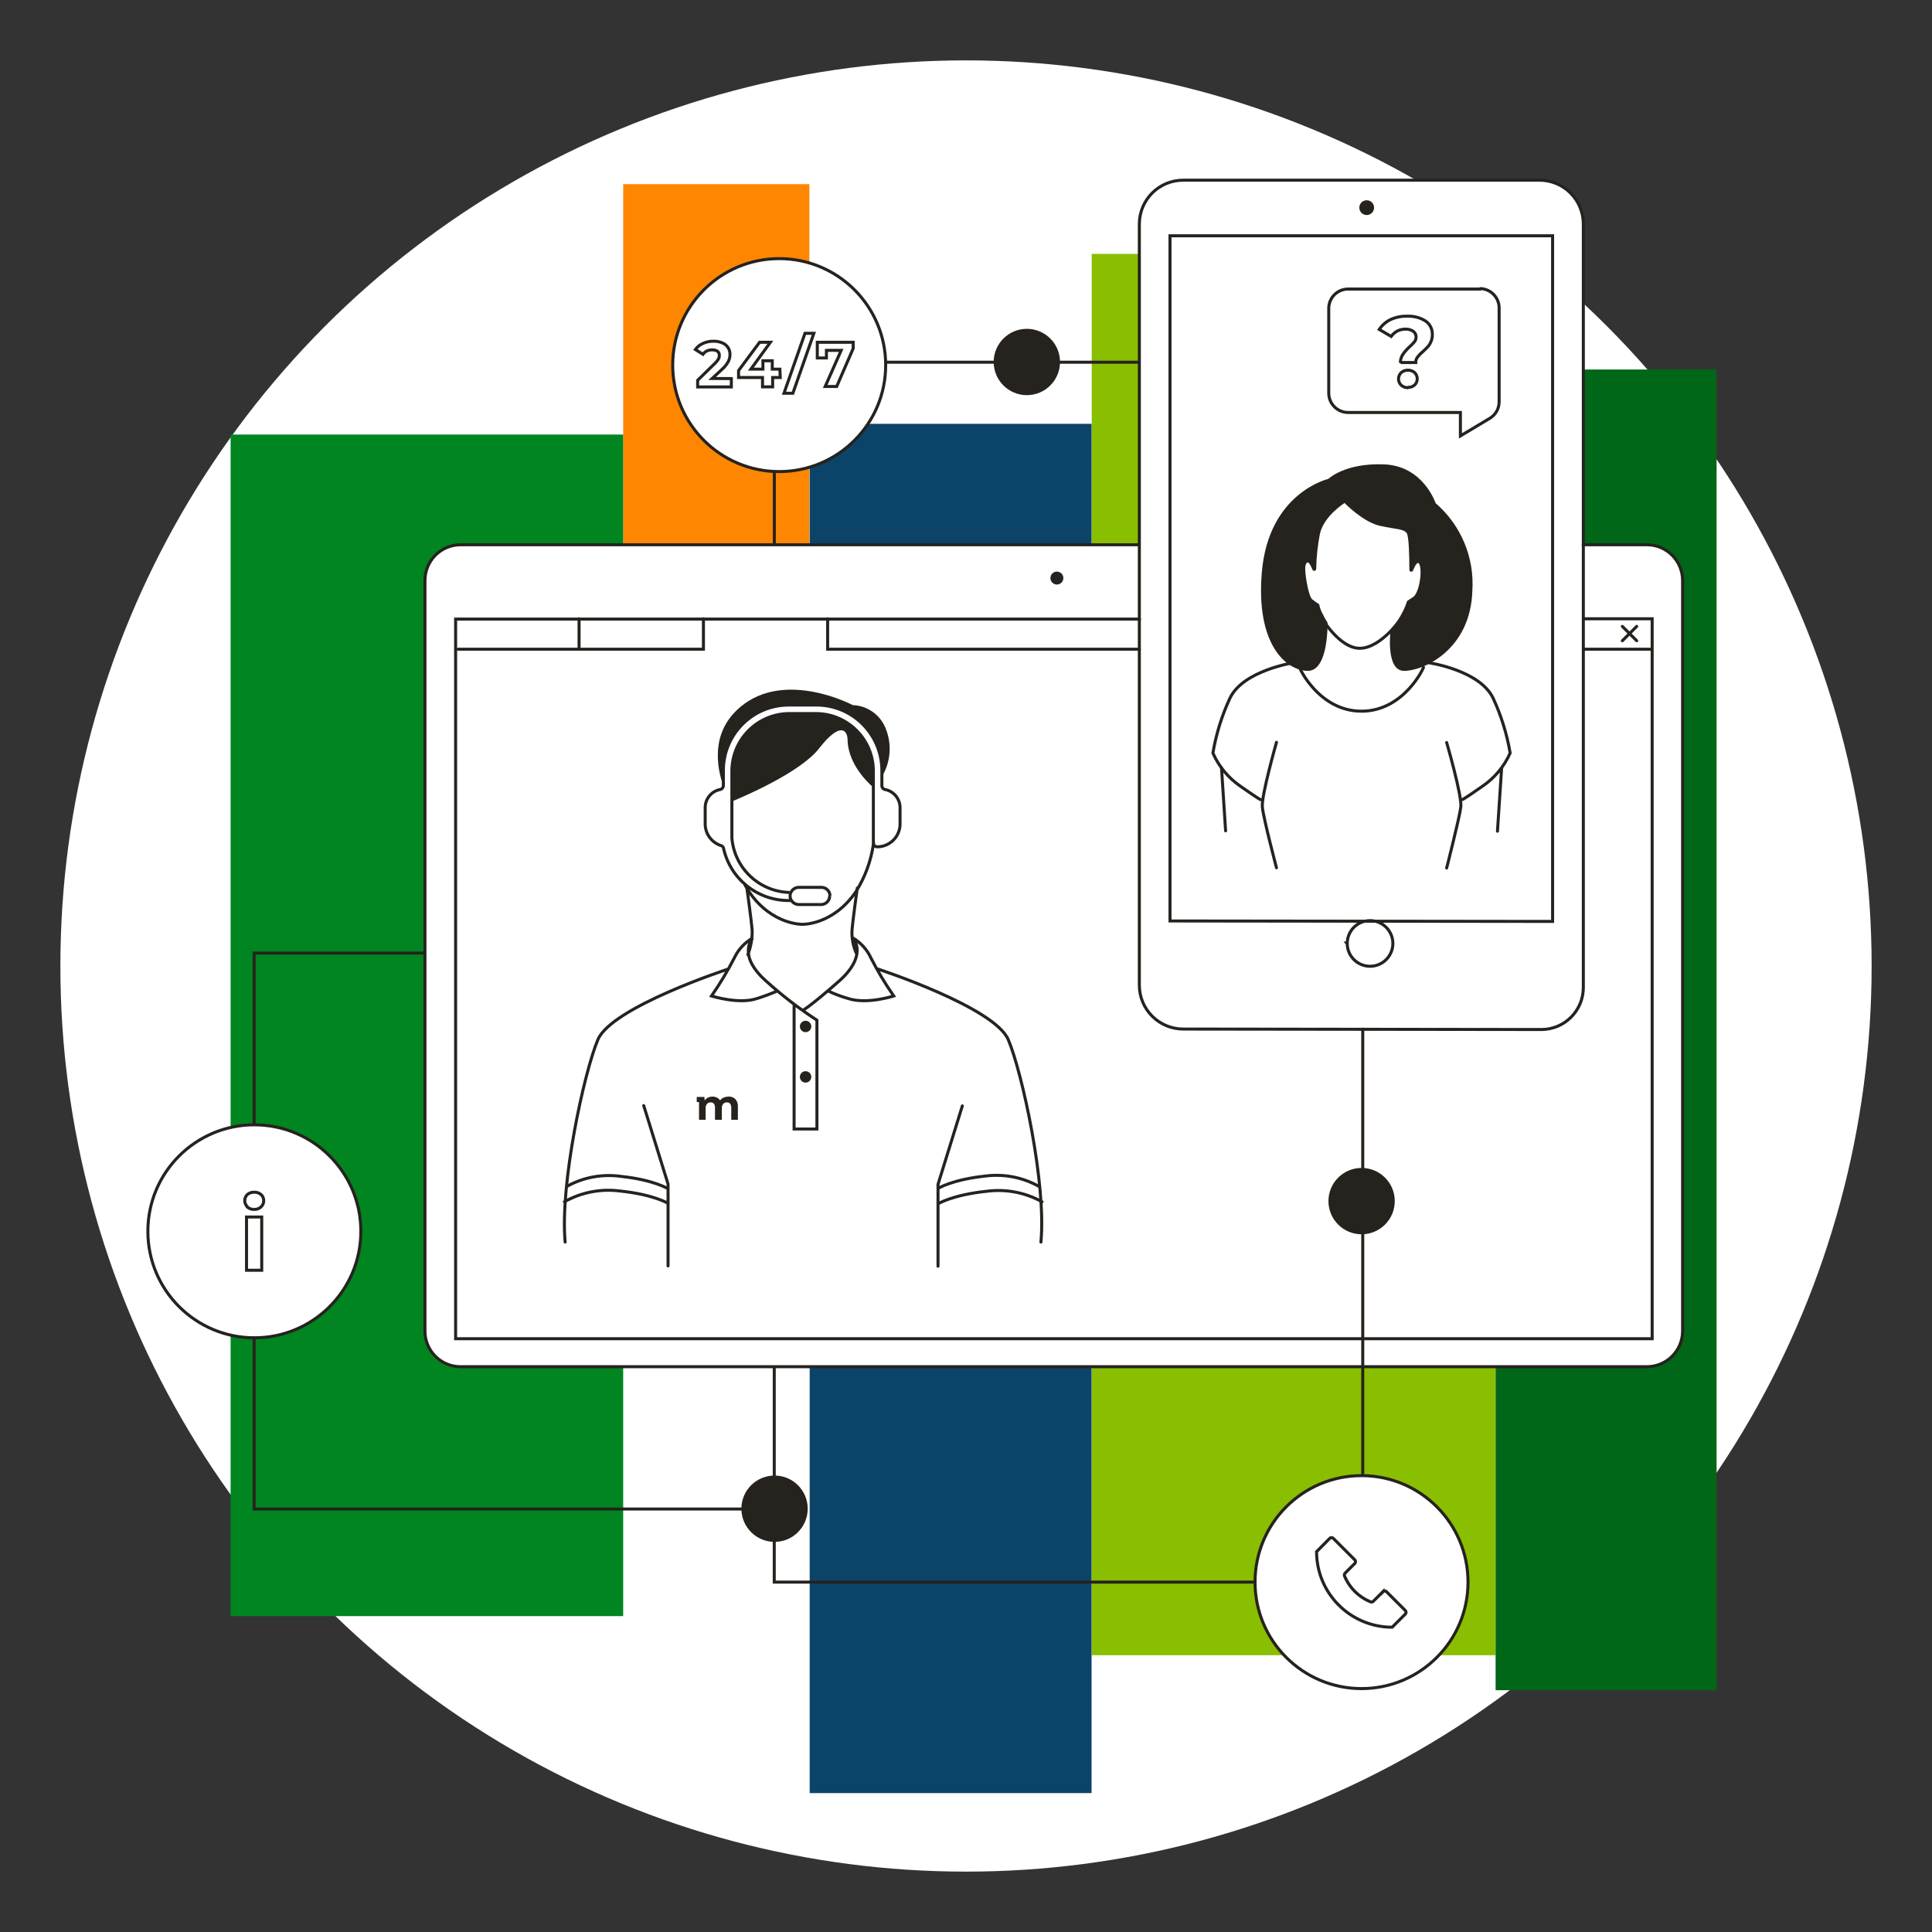
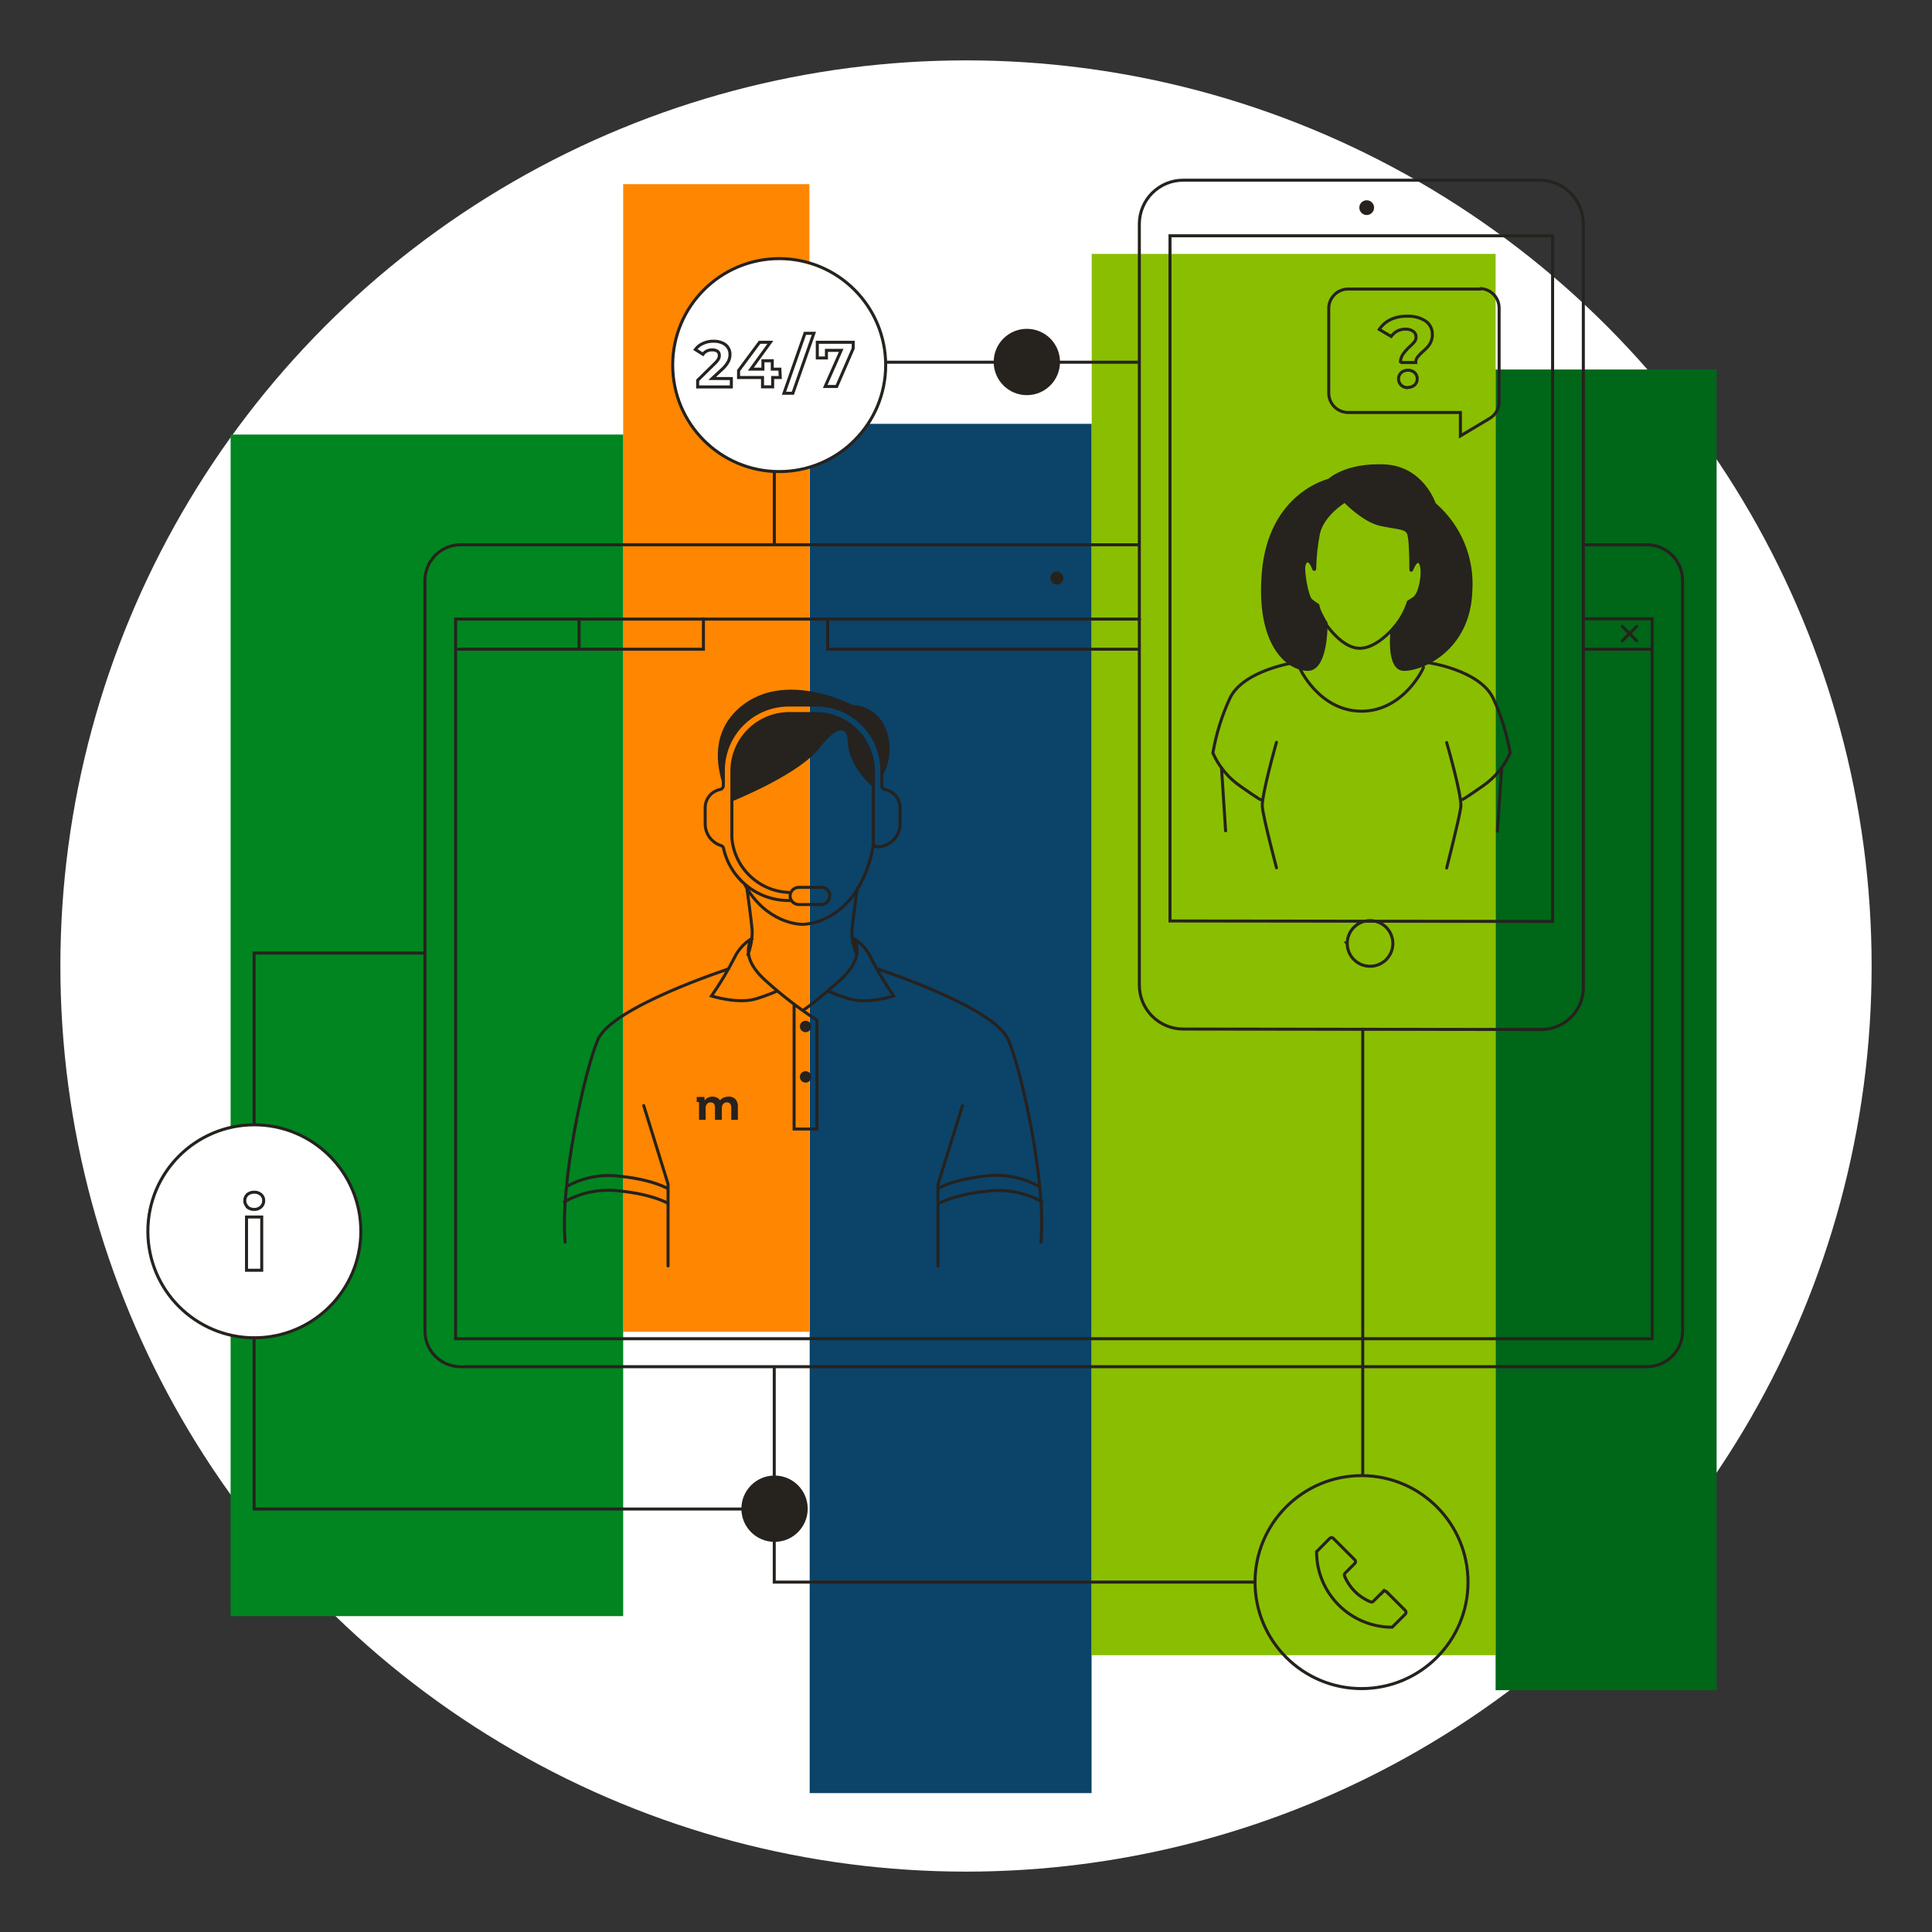
<svg xmlns="http://www.w3.org/2000/svg" width="256" height="256" viewBox="0 0 256 256" fill="none">
  <rect x="0" y="0" width="256" height="256" fill="#333333" stroke="none" />
  <g id="speech_bubble_contact_sme">
    <circle id="darkmodeMask" cx="128" cy="128" r="120" fill="white" />
    <g id="stripes">
      <rect id="Rectangle" x="144.66" y="219.323" width="185.681" height="53.518" transform="rotate(-90 144.66 219.323)" fill="#89BF00" />
      <rect id="Rectangle_2" x="82.575" y="176.469" width="152.068" height="24.673" transform="rotate(-90 82.575 176.469)" fill="#FF8600" />
      <rect id="Rectangle_3" x="107.288" y="237.596" width="181.437" height="37.352" transform="rotate(-90 107.288 237.596)" fill="#0C4369" />
      <rect id="Rectangle_4" x="30.559" y="214.143" width="156.563" height="52.016" transform="rotate(-90 30.559 214.143)" fill="#008520" />
      <rect id="Rectangle_5" x="198.178" y="223.96" width="174.997" height="29.279" transform="rotate(-90 198.178 223.96)" fill="#006618" />
    </g>
    <g id="whiteFill">
-       <path id="Path" d="M218.215 72.194H209.698V29.642C209.693 26.46 207.115 23.882 203.933 23.877H156.735C153.553 23.882 150.975 26.46 150.969 29.642V72.194H60.976C58.399 72.194 56.31 74.283 56.31 76.861V176.378C56.31 178.955 58.399 181.044 60.976 181.044H218.205C220.782 181.044 222.871 178.955 222.871 176.378V76.861C222.866 74.29 220.786 72.205 218.215 72.194Z" fill="white" />
      <path id="Path_2" d="M103.196 62.357C110.989 62.357 117.306 56.04 117.306 48.247C117.306 40.454 110.989 34.137 103.196 34.137C95.403 34.137 89.086 40.454 89.086 48.247V48.297C89.114 56.071 95.423 62.357 103.196 62.357Z" fill="white" />
      <path id="Path_3" d="M33.623 149.004C25.83 149.004 19.512 155.321 19.512 163.114C19.512 170.907 25.83 177.225 33.623 177.225C41.416 177.225 47.733 170.907 47.733 163.114C47.733 155.321 41.416 149.004 33.623 149.004Z" fill="white" />
-       <path id="Path_4" d="M180.329 195.528C172.536 195.528 166.219 201.845 166.219 209.638C166.219 217.431 172.536 223.748 180.329 223.748C188.122 223.748 194.439 217.431 194.439 209.638C194.439 201.845 188.122 195.528 180.329 195.528V195.528Z" fill="white" />
    </g>
    <path id="blackStroke" d="M115.953 111.729C115.967 111.62 115.891 111.519 115.781 111.504C115.672 111.49 115.571 111.566 115.556 111.676L115.953 111.729ZM113.386 118.193L113.551 118.307L113.555 118.301L113.386 118.193ZM106.331 122.477L106.336 122.277L106.325 122.277L106.331 122.477ZM99.276 118.193L99.109 118.304L99.111 118.307L99.276 118.193ZM98.858 117.093C98.807 116.995 98.686 116.957 98.589 117.008C98.491 117.059 98.453 117.18 98.504 117.278L98.858 117.093ZM98.908 126.416C98.868 126.519 98.919 126.635 99.022 126.675C99.125 126.715 99.24 126.664 99.281 126.561L98.908 126.416ZM99.669 123.334L99.869 123.331L99.868 123.319L99.669 123.334ZM99.161 117.641C99.146 117.532 99.044 117.456 98.935 117.471C98.826 117.487 98.75 117.588 98.765 117.697L99.161 117.641ZM113.796 117.697C113.811 117.588 113.735 117.487 113.626 117.471C113.516 117.456 113.415 117.532 113.399 117.641L113.796 117.697ZM112.892 123.334L112.692 123.319L112.692 123.326L112.892 123.334ZM113.263 126.347C113.307 126.448 113.425 126.494 113.526 126.45C113.628 126.405 113.674 126.287 113.63 126.186L113.263 126.347ZM105.422 133.039C105.422 132.929 105.333 132.839 105.222 132.839C105.112 132.839 105.022 132.929 105.022 133.039H105.422ZM105.222 149.599H105.022V149.799H105.222V149.599ZM108.246 149.599V149.799H108.446V149.599H108.246ZM108.246 135.176H108.446V135.067L108.355 135.008L108.246 135.176ZM101.594 130.066L101.728 129.918L101.725 129.915L101.594 130.066ZM99.739 124.291L99.883 124.43L99.64 124.117L99.739 124.291ZM97.3 126.932L97.478 127.023L97.481 127.017L97.3 126.932ZM94.276 131.971L94.112 131.857L93.958 132.079L94.216 132.162L94.276 131.971ZM100.324 132.304L100.265 132.113L100.259 132.114L100.324 132.304ZM103.105 131.479C103.206 131.435 103.252 131.317 103.208 131.215C103.164 131.114 103.046 131.068 102.945 131.113L103.105 131.479ZM109.793 131.115C109.694 131.068 109.574 131.11 109.527 131.209C109.479 131.309 109.521 131.428 109.621 131.476L109.793 131.115ZM112.378 132.304L112.442 132.114L112.432 132.111L112.378 132.304ZM118.425 131.971L118.487 132.161L118.744 132.078L118.589 131.856L118.425 131.971ZM115.402 126.932L115.22 127.016L115.223 127.022L115.402 126.932ZM113.033 124.291L113.136 124.12L112.886 124.427L113.033 124.291ZM106.276 133.701C106.173 133.742 106.124 133.859 106.166 133.961C106.207 134.063 106.324 134.113 106.426 134.071L106.276 133.701ZM96.586 128.583C96.691 128.549 96.749 128.436 96.714 128.331C96.68 128.226 96.567 128.169 96.462 128.203L96.586 128.583ZM74.686 164.604C74.696 164.714 74.793 164.795 74.903 164.785C75.013 164.775 75.094 164.678 75.084 164.568L74.686 164.604ZM88.322 167.74C88.322 167.851 88.411 167.94 88.522 167.94C88.632 167.94 88.722 167.851 88.722 167.74H88.322ZM88.522 156.896H88.722V156.865L88.713 156.837L88.522 156.896ZM85.487 146.435C85.455 146.33 85.343 146.271 85.237 146.303C85.132 146.336 85.073 146.448 85.105 146.554L85.487 146.435ZM88.415 159.625C88.509 159.684 88.632 159.656 88.691 159.562C88.75 159.468 88.721 159.345 88.628 159.286L88.415 159.625ZM82.142 157.813L82.116 158.011L82.121 158.012L82.142 157.813ZM74.686 159.07C74.59 159.124 74.556 159.246 74.61 159.342C74.664 159.438 74.786 159.473 74.882 159.418L74.686 159.07ZM88.414 157.689C88.507 157.749 88.63 157.722 88.69 157.629C88.75 157.536 88.722 157.412 88.629 157.352L88.414 157.689ZM82.293 155.878L82.265 156.076L82.272 156.077L82.293 155.878ZM74.969 157.054C74.872 157.108 74.838 157.23 74.892 157.326C74.946 157.422 75.068 157.457 75.164 157.403L74.969 157.054ZM137.728 164.567C137.718 164.677 137.799 164.774 137.909 164.785C138.018 164.795 138.116 164.715 138.127 164.605L137.728 164.567ZM116.361 128.203C116.256 128.169 116.143 128.226 116.108 128.331C116.074 128.436 116.132 128.549 116.237 128.583L116.361 128.203ZM127.707 146.594C127.74 146.489 127.681 146.376 127.575 146.344C127.47 146.311 127.358 146.37 127.325 146.476L127.707 146.594ZM124.291 156.936L124.1 156.877L124.091 156.906V156.936H124.291ZM124.091 167.781C124.091 167.891 124.181 167.981 124.291 167.981C124.401 167.981 124.491 167.891 124.491 167.781H124.091ZM137.982 159.419C138.078 159.473 138.2 159.438 138.254 159.341C138.307 159.244 138.272 159.123 138.176 159.069L137.982 159.419ZM130.711 157.853L130.732 158.052L130.738 158.051L130.711 157.853ZM124.226 159.326C124.132 159.385 124.103 159.508 124.162 159.602C124.22 159.696 124.343 159.724 124.437 159.666L124.226 159.326ZM137.607 157.402C137.704 157.457 137.826 157.423 137.88 157.327C137.934 157.231 137.9 157.109 137.804 157.054L137.607 157.402ZM130.52 155.837L130.541 156.036L130.546 156.036L130.52 155.837ZM124.183 157.312C124.09 157.372 124.063 157.495 124.123 157.588C124.182 157.681 124.306 157.708 124.399 157.649L124.183 157.312ZM96.978 111.048H96.778V111.056L96.778 111.064L96.978 111.048ZM96.978 102.188H97.178V102.188L96.978 102.188ZM104.597 94.549V94.349H104.597L104.597 94.549ZM119.262 107.036L119.062 107.035V107.036H119.262ZM117.246 104.607L117.199 104.802L117.21 104.804L117.246 104.607ZM116.853 104.093L117.053 104.099V104.093H116.853ZM116.853 102.077H117.053V102.077L116.853 102.077ZM108.195 93.42L108.196 93.22H108.195V93.42ZM104.506 93.42V93.22H104.506L104.506 93.42ZM95.849 102.077L95.649 102.077V102.077H95.849ZM95.849 104.093L96.049 104.094V104.093H95.849ZM95.456 104.607L95.491 104.804L95.5 104.803L95.509 104.8L95.456 104.607ZM93.44 107.036H93.64L93.64 107.035L93.44 107.036ZM93.44 109.193H93.24L93.24 109.195L93.44 109.193ZM95.567 112.055L95.626 111.864L95.626 111.864L95.567 112.055ZM95.869 112.388L95.673 112.429L95.674 112.431L95.869 112.388ZM104.476 119.322L104.476 119.522H104.476V119.322ZM104.819 119.522C104.929 119.522 105.019 119.433 105.019 119.322C105.019 119.212 104.929 119.122 104.819 119.122V119.522ZM108.85 117.579L108.852 117.379H108.85V117.579ZM105.827 117.579V117.379L105.823 117.379L105.827 117.579ZM105.827 119.856L105.823 120.056H105.827V119.856ZM108.85 119.856V120.057L108.861 120.056L108.85 119.856ZM109.939 118.748L109.819 118.588L109.742 118.645L109.739 118.741L109.939 118.748ZM175.241 81.669C175.186 81.574 175.064 81.54 174.968 81.595C174.872 81.65 174.839 81.772 174.894 81.868L175.241 81.669ZM185.916 81.983C185.979 81.892 185.955 81.767 185.864 81.705C185.773 81.642 185.649 81.665 185.586 81.757L185.916 81.983ZM171.6 87.984C171.709 87.968 171.784 87.866 171.768 87.757C171.752 87.647 171.651 87.572 171.541 87.588L171.6 87.984ZM162.963 92.533L162.782 92.448L162.782 92.449L162.963 92.533ZM160.716 99.779L160.518 99.746L160.508 99.805L160.533 99.86L160.716 99.779ZM164.384 104.194L164.499 104.03L164.497 104.029L164.384 104.194ZM167.226 105.873C167.18 105.773 167.061 105.73 166.96 105.777C166.86 105.823 166.817 105.942 166.864 106.042L167.226 105.873ZM169.334 98.413C169.364 98.307 169.303 98.197 169.196 98.166C169.09 98.136 168.979 98.197 168.949 98.303L169.334 98.413ZM168.948 115.04C168.976 115.146 169.086 115.21 169.193 115.182C169.299 115.153 169.363 115.044 169.335 114.937L168.948 115.04ZM162.054 101.702C162.047 101.591 161.952 101.508 161.842 101.515C161.731 101.522 161.648 101.617 161.655 101.728L162.054 101.702ZM162.199 110.103C162.206 110.213 162.301 110.297 162.412 110.29C162.522 110.282 162.605 110.187 162.598 110.077L162.199 110.103ZM172.205 88.621C172.316 88.621 172.405 88.531 172.405 88.421C172.405 88.31 172.316 88.221 172.205 88.221V88.621ZM188.524 88.242C188.425 88.291 188.385 88.411 188.435 88.51C188.484 88.609 188.604 88.649 188.703 88.6L188.524 88.242ZM193.955 106.022C194.002 105.922 193.959 105.803 193.858 105.756C193.758 105.71 193.639 105.753 193.593 105.853L193.955 106.022ZM196.445 104.174L196.332 104.009L196.33 104.01L196.445 104.174ZM200.103 99.779L200.286 99.861L200.311 99.805L200.3 99.746L200.103 99.779ZM197.866 92.553L198.047 92.469L198.047 92.469L197.866 92.553ZM189.287 87.608C189.177 87.593 189.076 87.669 189.061 87.778C189.045 87.887 189.121 87.989 189.231 88.004L189.287 87.608ZM191.494 114.969C191.466 115.076 191.531 115.185 191.638 115.212C191.745 115.24 191.854 115.175 191.881 115.068L191.494 114.969ZM191.88 98.333C191.849 98.227 191.738 98.166 191.632 98.197C191.526 98.228 191.465 98.339 191.496 98.445L191.88 98.333ZM199.174 101.778C199.181 101.668 199.098 101.573 198.988 101.565C198.877 101.558 198.782 101.642 198.775 101.752L199.174 101.778ZM198.221 110.127C198.213 110.237 198.297 110.333 198.407 110.34C198.517 110.347 198.612 110.264 198.62 110.154L198.221 110.127ZM196.072 38.299V38.499H196.272V38.299H196.072ZM193.512 54.657H193.712V54.457H193.512V54.657ZM193.512 57.761H193.312V58.114L193.615 57.933L193.512 57.761ZM197.402 55.433L197.505 55.605L197.505 55.605L197.402 55.433ZM198.642 53.236H198.442L198.442 53.237L198.642 53.236ZM204.236 136.416L204.235 136.616H204.236V136.416ZM209.799 29.682H209.999H209.799ZM156.785 23.877L156.785 24.076H156.785V23.877ZM150.969 130.54H150.769H150.969ZM205.727 122.094L205.727 122.294L205.927 122.294V122.094H205.727ZM205.727 31.244H205.927V31.044H205.727V31.244ZM155.031 31.244V31.044H154.831V31.244H155.031ZM155.031 122.033H154.831V122.233L155.031 122.233L155.031 122.033ZM178.515 125.057L178.715 125.054L178.714 124.987L178.673 124.934L178.515 125.057ZM178.515 124.966V125.166H178.712L178.715 124.969L178.515 124.966ZM178.444 124.966V124.766H178.035L178.286 125.089L178.444 124.966ZM151.01 82.231C151.12 82.231 151.21 82.141 151.21 82.031C151.21 81.92 151.12 81.831 151.01 81.831V82.231ZM60.372 82.031V81.831H60.172V82.031H60.372ZM60.372 177.386H60.172V177.586H60.372V177.386ZM218.92 177.386V177.586H219.12V177.386H218.92ZM218.92 81.99H219.12V81.79H218.92V81.99ZM209.799 81.79C209.689 81.79 209.599 81.88 209.599 81.99C209.599 82.101 209.689 82.191 209.799 82.191V81.79ZM60.724 85.822C60.614 85.822 60.524 85.912 60.524 86.022C60.524 86.132 60.614 86.222 60.724 86.222V85.822ZM93.208 86.022V86.222H93.408V86.022H93.208ZM93.408 81.99C93.408 81.88 93.319 81.79 93.208 81.79C93.098 81.79 93.008 81.88 93.008 81.99H93.408ZM209.799 85.822C209.689 85.822 209.599 85.912 209.599 86.022C209.599 86.132 209.689 86.222 209.799 86.222V85.822ZM218.92 86.222C219.031 86.222 219.12 86.132 219.12 86.022C219.12 85.912 219.031 85.822 218.92 85.822V86.222ZM109.867 81.99C109.867 81.88 109.777 81.79 109.667 81.79C109.556 81.79 109.467 81.88 109.467 81.99H109.867ZM109.667 86.022H109.467V86.222H109.667V86.022ZM150.99 86.222C151.1 86.222 151.19 86.132 151.19 86.022C151.19 85.912 151.1 85.822 150.99 85.822V86.222ZM215.111 82.857C215.033 82.779 214.906 82.779 214.828 82.857C214.75 82.935 214.75 83.062 214.828 83.14L215.111 82.857ZM216.733 85.045C216.811 85.123 216.938 85.123 217.016 85.045C217.094 84.967 217.094 84.84 217.016 84.762L216.733 85.045ZM217.016 83.14C217.094 83.062 217.094 82.935 217.016 82.857C216.938 82.779 216.811 82.779 216.733 82.857L217.016 83.14ZM214.828 84.762C214.75 84.84 214.75 84.967 214.828 85.045C214.906 85.123 215.033 85.123 215.111 85.045L214.828 84.762ZM150.969 72.384C151.08 72.384 151.169 72.294 151.169 72.184C151.169 72.073 151.08 71.984 150.969 71.984V72.384ZM61.027 72.184V71.984H61.026L61.027 72.184ZM56.31 176.378L56.51 176.378V176.378H56.31ZM61.007 181.095L61.006 181.295H61.007V181.095ZM218.235 181.095V181.295H218.235L218.235 181.095ZM222.952 176.378L223.152 176.378V176.378H222.952ZM222.952 76.901H223.152V76.9L222.952 76.901ZM218.235 72.184L218.236 71.984H218.235V72.184ZM209.769 71.984C209.658 71.984 209.569 72.073 209.569 72.184C209.569 72.294 209.658 72.384 209.769 72.384V71.984ZM76.93 81.99C76.93 81.88 76.84 81.79 76.73 81.79C76.619 81.79 76.529 81.88 76.529 81.99H76.93ZM76.529 86.022C76.529 86.132 76.619 86.222 76.73 86.222C76.84 86.222 76.93 86.132 76.93 86.022H76.529ZM185.58 48.035V47.835H185.456L185.401 47.946L185.58 48.035ZM187.596 48.035V48.235H187.803L187.795 48.028L187.596 48.035ZM187.817 47.33L187.659 47.208L187.657 47.21L187.817 47.33ZM188.523 46.604L188.649 46.76L188.659 46.751L188.523 46.604ZM189.188 45.949L189.039 45.816L189.039 45.816L189.188 45.949ZM189.611 45.264L189.428 45.184L189.425 45.19L189.611 45.264ZM189.793 44.316L189.592 44.31L189.593 44.322L189.793 44.316ZM188.886 42.532L188.999 42.367L188.992 42.363L188.886 42.532ZM186.467 41.897L186.461 42.097L186.469 42.097L186.476 42.097L186.467 41.897ZM184.239 42.351L184.156 42.169L184.151 42.171L184.239 42.351ZM182.758 43.651L182.591 43.54L182.474 43.717L182.657 43.824L182.758 43.651ZM184.34 44.578L184.239 44.751L184.396 44.843L184.502 44.696L184.34 44.578ZM185.146 43.863L185.058 43.683L185.049 43.688L185.146 43.863ZM186.245 43.611L186.244 43.811L186.252 43.811L186.245 43.611ZM187.253 43.893L187.37 43.731L187.363 43.726L187.253 43.893ZM187.636 44.659L187.436 44.656L187.436 44.661L187.636 44.659ZM187.434 45.274L187.589 45.401L187.594 45.394L187.434 45.274ZM186.799 45.929L186.668 45.778L186.666 45.78L186.799 45.929ZM185.902 46.937L185.739 46.821L185.738 46.822L185.902 46.937ZM185.56 48.076L185.36 48.08L185.739 48.165L185.56 48.076ZM186.588 51.331L186.592 51.131L186.529 51.13L186.477 51.165L186.588 51.331ZM187.485 50.978L187.624 51.122L187.632 51.114L187.485 50.978ZM187.465 49.386L187.608 49.246L187.598 49.237L187.465 49.386ZM186.557 49.053L186.552 49.254L186.563 49.253L186.557 49.053ZM185.65 49.386L185.517 49.236L185.509 49.244L185.65 49.386ZM186.527 51.371L186.527 51.571L186.588 51.572L186.638 51.538L186.527 51.371ZM94.367 50.152L94.231 50.005L93.859 50.35L94.367 50.352L94.367 50.152ZM95.748 48.872L95.612 48.725L95.612 48.725L95.748 48.872ZM96.524 47.864L96.701 47.958L96.704 47.951L96.524 47.864ZM96.726 46.957L96.526 46.952L96.526 46.96L96.726 46.957ZM96.454 46.03L96.619 45.918L96.618 45.916L96.454 46.03ZM95.688 45.425L95.611 45.61L95.615 45.611L95.688 45.425ZM94.539 45.213L94.534 45.413L94.544 45.413L94.539 45.213ZM93.148 45.505L93.226 45.69L93.232 45.687L93.148 45.505ZM92.14 46.312L91.978 46.195L91.853 46.368L92.033 46.481L92.14 46.312ZM93.148 46.947L93.041 47.116L93.203 47.218L93.312 47.061L93.148 46.947ZM93.672 46.503L93.587 46.322L93.587 46.322L93.672 46.503ZM94.367 46.362L94.36 46.562L94.37 46.562L94.381 46.562L94.367 46.362ZM95.073 46.544L95.199 46.388L95.19 46.381L95.181 46.375L95.073 46.544ZM95.315 47.088L95.115 47.077L95.115 47.091L95.315 47.088ZM95.194 47.582L95.365 47.685L95.37 47.677L95.194 47.582ZM94.7 48.176L94.567 48.027L94.56 48.034L94.7 48.176ZM92.442 50.394L92.302 50.251L92.242 50.31V50.394H92.442ZM92.442 51.27H92.242V51.471H92.442V51.27ZM96.907 51.27V51.471H97.107V51.27H96.907ZM96.907 50.162H97.107V49.963L96.908 49.962L96.907 50.162ZM103.337 48.912L103.537 48.903L103.528 48.712H103.337V48.912ZM102.329 48.912H102.129V49.112H102.329V48.912ZM102.329 47.803H102.529V47.603H102.329V47.803ZM101.09 47.803V47.603H100.89V47.803H101.09ZM101.09 48.912V49.112H101.29V48.912H101.09ZM99.497 48.912L99.335 48.795L99.105 49.112H99.497V48.912ZM102.077 45.354L102.239 45.472L102.47 45.154H102.077V45.354ZM100.646 45.354V45.154H100.546L100.486 45.235L100.646 45.354ZM97.865 49.104L97.704 48.984L97.665 49.038V49.104H97.865ZM97.865 50.021H97.665V50.221H97.865V50.021ZM101.039 50.021H101.239V49.821H101.039V50.021ZM101.039 51.261H100.839V51.461H101.039V51.261ZM102.38 51.261V51.461H102.58V51.261H102.38ZM102.38 50.021V49.821H102.18V50.021H102.38ZM103.388 50.021V50.221H103.597L103.588 50.012L103.388 50.021ZM103.882 52.107L103.693 52.041L103.6 52.307H103.882V52.107ZM105.061 52.107V52.307H105.203L105.25 52.173L105.061 52.107ZM107.843 44.165L108.031 44.231L108.124 43.965H107.843V44.165ZM106.663 44.165V43.965H106.521L106.475 44.099L106.663 44.165ZM108.296 45.354V45.154H108.096V45.354H108.296ZM108.296 47.431H108.096V47.631H108.296V47.431ZM109.506 47.431V47.631H109.706V47.431H109.506ZM109.506 46.423V46.223H109.306V46.423H109.506ZM111.461 46.423L111.644 46.504L111.768 46.223H111.461V46.423ZM109.344 51.21L109.161 51.129L109.037 51.41H109.344V51.21ZM110.866 51.21V51.41H110.997L111.05 51.29L110.866 51.21ZM113.053 46.171L113.237 46.25L113.253 46.212V46.171H113.053ZM113.053 45.354H113.253V45.154H113.053V45.354ZM117.367 47.795C117.256 47.795 117.167 47.885 117.167 47.995C117.167 48.105 117.256 48.195 117.367 48.195V47.795ZM150.98 48.195C151.09 48.195 151.18 48.105 151.18 47.995C151.18 47.885 151.09 47.795 150.98 47.795V48.195ZM102.402 72.184C102.402 72.294 102.491 72.384 102.602 72.384C102.712 72.384 102.802 72.294 102.802 72.184H102.402ZM102.802 62.488C102.802 62.378 102.712 62.288 102.602 62.288C102.491 62.288 102.402 62.378 102.402 62.488H102.802ZM180.371 195.528C180.371 195.638 180.46 195.728 180.571 195.728C180.681 195.728 180.771 195.638 180.771 195.528H180.371ZM180.771 136.355C180.771 136.245 180.681 136.155 180.571 136.155C180.46 136.155 180.371 136.245 180.371 136.355H180.771ZM102.792 181.125C102.792 181.015 102.702 180.925 102.592 180.925C102.481 180.925 102.392 181.015 102.392 181.125H102.792ZM102.592 209.638H102.392V209.838H102.592V209.638ZM166.299 209.838C166.41 209.838 166.499 209.748 166.499 209.638C166.499 209.527 166.41 209.438 166.299 209.438V209.838ZM180.409 195.528V195.728H180.609V195.528H180.409ZM180.409 195.528V195.328H180.209V195.528H180.409ZM33.873 177.235C33.873 177.124 33.783 177.035 33.673 177.035C33.563 177.035 33.473 177.124 33.473 177.235H33.873ZM33.673 199.952H33.473V200.152H33.673V199.952ZM98.691 200.152C98.802 200.152 98.891 200.063 98.891 199.952C98.891 199.842 98.802 199.752 98.691 199.752V200.152ZM56.31 126.487C56.42 126.487 56.51 126.397 56.51 126.287C56.51 126.176 56.42 126.087 56.31 126.087V126.487ZM33.673 126.287V126.087H33.473V126.287H33.673ZM33.473 149.004C33.473 149.115 33.563 149.204 33.673 149.204C33.783 149.204 33.873 149.115 33.873 149.004H33.473ZM183.252 210.898H183.452V210.415L183.11 210.756L183.252 210.898ZM181.972 212.178L181.83 212.036L181.83 212.036L181.972 212.178ZM181.589 212.248L181.671 212.066L181.665 212.063L181.589 212.248ZM178.162 208.842L178.347 208.765L178.344 208.759L178.162 208.842ZM178.222 208.459L178.081 208.317L178.074 208.324L178.222 208.459ZM179.523 207.158L179.664 207.3L179.67 207.294L179.523 207.158ZM179.523 206.695L179.67 206.559L179.664 206.553L179.523 206.695ZM176.67 203.843L176.528 203.983L176.529 203.984L176.67 203.843ZM174.453 205.606L174.311 205.466L174.253 205.524L174.253 205.607L174.453 205.606ZM184.471 215.614V215.814H184.554L184.613 215.756L184.471 215.614ZM186.215 213.871L186.356 214.012L186.362 214.006L186.215 213.871ZM186.215 213.407L186.362 213.272L186.356 213.266L186.215 213.407ZM183.725 210.918L183.578 211.054L183.584 211.059L183.725 210.918ZM183.252 210.918H183.052V211.429L183.399 211.054L183.252 210.918ZM34.59 159.919L34.454 159.773L34.454 159.773L34.59 159.919ZM34.943 159.073L34.743 159.069L34.743 159.079L34.943 159.073ZM34.59 158.287L34.459 158.437L34.46 158.439L34.59 158.287ZM33.673 157.974L33.666 158.174L33.675 158.174L33.685 158.174L33.673 157.974ZM32.756 158.297L32.625 158.145L32.62 158.15L32.614 158.155L32.756 158.297ZM32.756 159.879H32.956V159.796L32.897 159.738L32.756 159.879ZM32.756 159.929H32.556V160.021L32.625 160.081L32.756 159.929ZM32.665 168.315H32.465V168.515H32.665V168.315ZM34.681 168.315V168.515H34.881V168.315H34.681ZM34.681 161.26H34.881V161.06H34.681V161.26ZM32.665 161.26V161.06H32.465V161.26H32.665ZM115.556 111.676C115.249 113.957 114.451 116.144 113.217 118.086L113.555 118.301C114.819 116.309 115.637 114.067 115.953 111.729L115.556 111.676ZM113.221 118.08C111.735 120.24 110.006 121.287 108.654 121.796C107.977 122.051 107.393 122.171 106.981 122.227C106.774 122.256 106.611 122.268 106.5 122.273C106.445 122.276 106.403 122.277 106.375 122.277C106.361 122.277 106.351 122.277 106.344 122.277C106.341 122.277 106.339 122.277 106.337 122.277C106.337 122.277 106.336 122.277 106.336 122.277C106.336 122.277 106.336 122.277 106.336 122.277C106.336 122.277 106.336 122.277 106.336 122.277C106.336 122.277 106.336 122.277 106.331 122.477C106.325 122.677 106.325 122.677 106.325 122.677C106.326 122.677 106.326 122.677 106.326 122.677C106.326 122.677 106.326 122.677 106.327 122.677C106.328 122.677 106.329 122.677 106.33 122.677C106.332 122.677 106.336 122.677 106.34 122.677C106.349 122.677 106.362 122.677 106.378 122.677C106.411 122.677 106.459 122.676 106.519 122.673C106.641 122.667 106.816 122.654 107.035 122.624C107.473 122.564 108.086 122.437 108.795 122.17C110.215 121.636 112.013 120.541 113.551 118.307L113.221 118.08ZM106.331 122.477C106.325 122.277 106.325 122.277 106.325 122.277C106.325 122.277 106.325 122.277 106.325 122.277C106.325 122.277 106.325 122.277 106.325 122.277C106.325 122.277 106.325 122.277 106.324 122.277C106.323 122.277 106.32 122.277 106.317 122.277C106.311 122.277 106.3 122.277 106.286 122.277C106.259 122.277 106.216 122.276 106.161 122.273C106.05 122.268 105.887 122.256 105.681 122.227C105.268 122.171 104.684 122.051 104.007 121.796C102.655 121.287 100.926 120.24 99.44 118.08L99.111 118.307C100.648 120.541 102.447 121.636 103.867 122.17C104.575 122.437 105.189 122.564 105.626 122.624C105.845 122.654 106.02 122.667 106.142 122.673C106.203 122.676 106.25 122.677 106.283 122.677C106.299 122.677 106.312 122.677 106.321 122.677C106.325 122.677 106.329 122.677 106.332 122.677C106.333 122.677 106.334 122.677 106.335 122.677C106.335 122.677 106.335 122.677 106.336 122.677C106.336 122.677 106.336 122.677 106.336 122.677C106.336 122.677 106.336 122.677 106.331 122.477ZM99.442 118.083C99.23 117.763 99.035 117.433 98.858 117.093L98.504 117.278C98.687 117.63 98.889 117.973 99.109 118.304L99.442 118.083ZM99.281 126.561C99.681 125.532 99.881 124.436 99.869 123.331L99.469 123.336C99.48 124.389 99.29 125.434 98.908 126.416L99.281 126.561ZM99.868 123.319C99.812 122.571 99.635 121.149 99.473 119.92C99.391 119.304 99.313 118.734 99.256 118.319C99.227 118.111 99.204 117.941 99.187 117.824C99.179 117.765 99.172 117.72 99.168 117.689C99.166 117.673 99.164 117.661 99.163 117.653C99.162 117.649 99.162 117.646 99.162 117.644C99.162 117.643 99.161 117.642 99.161 117.642C99.161 117.642 99.161 117.641 99.161 117.641C99.161 117.641 99.161 117.641 99.161 117.641C99.161 117.641 99.161 117.641 98.963 117.669C98.765 117.697 98.765 117.697 98.765 117.697C98.765 117.698 98.765 117.698 98.765 117.698C98.765 117.698 98.765 117.698 98.765 117.698C98.765 117.699 98.765 117.699 98.766 117.7C98.766 117.702 98.766 117.705 98.767 117.709C98.768 117.717 98.77 117.729 98.772 117.745C98.776 117.776 98.783 117.821 98.791 117.88C98.807 117.997 98.831 118.166 98.86 118.373C98.917 118.788 98.995 119.357 99.076 119.972C99.239 121.204 99.414 122.614 99.469 123.348L99.868 123.319ZM113.597 117.669C113.399 117.641 113.399 117.641 113.399 117.641C113.399 117.641 113.399 117.641 113.399 117.641C113.399 117.641 113.399 117.642 113.399 117.642C113.399 117.642 113.399 117.643 113.399 117.644C113.399 117.646 113.398 117.649 113.398 117.653C113.397 117.661 113.395 117.673 113.393 117.689C113.388 117.72 113.382 117.765 113.374 117.824C113.357 117.941 113.333 118.111 113.305 118.319C113.247 118.734 113.169 119.304 113.088 119.92C112.926 121.149 112.748 122.571 112.693 123.319L113.091 123.348C113.146 122.614 113.322 121.204 113.485 119.972C113.566 119.357 113.644 118.788 113.701 118.373C113.73 118.166 113.753 117.997 113.77 117.88C113.778 117.821 113.784 117.776 113.789 117.745C113.791 117.729 113.793 117.717 113.794 117.709C113.794 117.705 113.795 117.702 113.795 117.7C113.795 117.699 113.795 117.699 113.795 117.698C113.795 117.698 113.795 117.698 113.795 117.698C113.795 117.698 113.795 117.698 113.795 117.697C113.796 117.697 113.796 117.697 113.597 117.669ZM112.692 123.326C112.652 124.363 112.847 125.396 113.263 126.347L113.63 126.186C113.238 125.291 113.054 124.318 113.092 123.341L112.692 123.326ZM105.022 133.039V149.599H105.422V133.039H105.022ZM105.222 149.799H108.246V149.399H105.222V149.799ZM108.446 149.599V135.176H108.046V149.599H108.446ZM108.355 135.008C106.014 133.49 103.798 131.788 101.728 129.918L101.46 130.215C103.546 132.099 105.778 133.814 108.137 135.344L108.355 135.008ZM101.725 129.915C99.739 128.182 99.317 126.792 99.355 125.868C99.373 125.401 99.509 125.038 99.639 124.792C99.704 124.67 99.767 124.576 99.813 124.515C99.836 124.485 99.855 124.462 99.867 124.448C99.874 124.44 99.878 124.435 99.881 124.432C99.882 124.431 99.883 124.43 99.883 124.43C99.884 124.429 99.884 124.429 99.884 124.429C99.884 124.429 99.884 124.429 99.884 124.429C99.883 124.43 99.883 124.43 99.883 124.43C99.883 124.43 99.883 124.43 99.739 124.291C99.595 124.152 99.595 124.152 99.595 124.152C99.595 124.153 99.595 124.153 99.595 124.153C99.594 124.153 99.594 124.153 99.594 124.154C99.593 124.154 99.593 124.155 99.592 124.156C99.59 124.158 99.588 124.16 99.585 124.163C99.58 124.169 99.573 124.177 99.564 124.187C99.546 124.207 99.522 124.237 99.494 124.275C99.437 124.351 99.361 124.461 99.285 124.605C99.133 124.893 98.976 125.314 98.955 125.852C98.911 126.935 99.417 128.432 101.462 130.217L101.725 129.915ZM99.64 124.117C98.538 124.745 97.658 125.699 97.119 126.847L97.481 127.017C97.985 125.943 98.808 125.052 99.838 124.465L99.64 124.117ZM97.122 126.84C96.23 128.577 95.224 130.253 94.112 131.857L94.441 132.085C95.563 130.466 96.578 128.775 97.478 127.023L97.122 126.84ZM94.276 131.971C94.216 132.162 94.216 132.162 94.216 132.162C94.216 132.162 94.216 132.162 94.216 132.162C94.216 132.162 94.216 132.162 94.217 132.162C94.217 132.162 94.218 132.162 94.219 132.163C94.221 132.163 94.224 132.164 94.227 132.165C94.235 132.168 94.246 132.171 94.26 132.175C94.288 132.184 94.329 132.196 94.382 132.211C94.487 132.242 94.641 132.285 94.832 132.333C95.215 132.43 95.75 132.551 96.363 132.645C97.58 132.833 99.132 132.922 100.388 132.493L100.259 132.114C99.097 132.511 97.625 132.435 96.424 132.25C95.826 132.158 95.304 132.04 94.93 131.945C94.744 131.898 94.595 131.857 94.493 131.827C94.442 131.812 94.403 131.801 94.376 131.793C94.363 131.789 94.353 131.785 94.347 131.783C94.343 131.782 94.341 131.782 94.339 131.781C94.339 131.781 94.338 131.781 94.338 131.781C94.338 131.781 94.338 131.781 94.337 131.781C94.337 131.781 94.337 131.781 94.337 131.781C94.337 131.781 94.337 131.781 94.276 131.971ZM100.383 132.495C101.309 132.208 102.218 131.868 103.105 131.479L102.945 131.113C102.071 131.496 101.176 131.83 100.265 132.113L100.383 132.495ZM109.621 131.476C110.491 131.893 111.395 132.234 112.324 132.496L112.432 132.111C111.526 131.855 110.643 131.522 109.793 131.115L109.621 131.476ZM112.314 132.493C113.596 132.922 115.146 132.833 116.358 132.645C116.968 132.55 117.498 132.43 117.877 132.333C118.067 132.284 118.218 132.242 118.323 132.211C118.375 132.196 118.416 132.183 118.443 132.175C118.457 132.171 118.468 132.167 118.475 132.165C118.479 132.164 118.482 132.163 118.484 132.162C118.485 132.162 118.485 132.162 118.486 132.162C118.486 132.162 118.486 132.161 118.487 132.161C118.487 132.161 118.487 132.161 118.487 132.161C118.487 132.161 118.487 132.161 118.425 131.971C118.364 131.781 118.364 131.781 118.364 131.781C118.364 131.781 118.364 131.781 118.364 131.781C118.363 131.781 118.363 131.781 118.363 131.781C118.363 131.781 118.362 131.781 118.362 131.781C118.36 131.782 118.358 131.783 118.354 131.784C118.348 131.786 118.338 131.789 118.325 131.793C118.299 131.801 118.261 131.813 118.21 131.827C118.11 131.857 117.963 131.898 117.778 131.945C117.409 132.04 116.891 132.158 116.297 132.25C115.102 132.435 113.63 132.512 112.441 132.114L112.314 132.493ZM118.589 131.856C117.47 130.257 116.465 128.581 115.58 126.841L115.223 127.022C116.117 128.779 117.132 130.471 118.261 132.086L118.589 131.856ZM115.583 126.848C115.059 125.714 114.206 124.764 113.136 124.12L112.93 124.462C113.931 125.065 114.729 125.955 115.22 127.016L115.583 126.848ZM113.033 124.291C112.886 124.427 112.886 124.427 112.886 124.427C112.886 124.427 112.886 124.426 112.886 124.426C112.886 124.426 112.886 124.426 112.886 124.426C112.886 124.426 112.886 124.426 112.886 124.426C112.886 124.427 112.887 124.428 112.888 124.429C112.891 124.432 112.895 124.437 112.901 124.444C112.913 124.458 112.93 124.481 112.952 124.511C112.996 124.573 113.056 124.665 113.117 124.788C113.24 125.033 113.365 125.396 113.375 125.864C113.393 126.791 112.953 128.182 110.976 129.916L111.24 130.217C113.274 128.432 113.796 126.936 113.775 125.856C113.764 125.319 113.619 124.898 113.475 124.61C113.404 124.466 113.332 124.354 113.277 124.278C113.25 124.24 113.227 124.211 113.21 124.19C113.202 124.18 113.195 124.172 113.19 124.166C113.187 124.163 113.185 124.161 113.183 124.159C113.183 124.158 113.182 124.157 113.181 124.157C113.181 124.156 113.181 124.156 113.181 124.156C113.18 124.156 113.18 124.156 113.18 124.156C113.18 124.155 113.18 124.155 113.033 124.291ZM110.976 129.916C108.973 131.673 107.787 132.624 107.105 133.135C106.764 133.391 106.55 133.535 106.424 133.614C106.36 133.654 106.32 133.677 106.296 133.69C106.285 133.696 106.277 133.7 106.274 133.701C106.272 133.702 106.272 133.702 106.272 133.702C106.272 133.702 106.273 133.702 106.273 133.702C106.274 133.702 106.274 133.701 106.274 133.701C106.275 133.701 106.275 133.701 106.275 133.701C106.275 133.701 106.275 133.701 106.275 133.701C106.276 133.701 106.276 133.701 106.351 133.886C106.426 134.071 106.426 134.071 106.426 134.071C106.426 134.071 106.427 134.071 106.427 134.071C106.427 134.071 106.427 134.071 106.428 134.071C106.428 134.07 106.429 134.07 106.43 134.07C106.431 134.069 106.432 134.069 106.434 134.068C106.438 134.066 106.442 134.065 106.446 134.062C106.456 134.058 106.469 134.051 106.485 134.042C106.518 134.025 106.567 133.997 106.636 133.953C106.775 133.866 106.998 133.715 107.345 133.455C108.039 132.936 109.232 131.977 111.24 130.217L110.976 129.916ZM96.524 128.393C96.462 128.203 96.462 128.203 96.462 128.203C96.462 128.203 96.462 128.203 96.461 128.203C96.461 128.203 96.46 128.204 96.459 128.204C96.457 128.205 96.454 128.205 96.451 128.207C96.443 128.209 96.432 128.213 96.417 128.218C96.388 128.227 96.344 128.242 96.287 128.261C96.172 128.299 96.004 128.356 95.79 128.429C95.363 128.576 94.749 128.79 94.008 129.06C92.526 129.601 90.529 130.368 88.475 131.271C86.422 132.174 84.305 133.215 82.585 134.304C81.725 134.849 80.96 135.409 80.35 135.972C79.743 136.534 79.278 137.11 79.035 137.689L79.403 137.844C79.616 137.339 80.034 136.809 80.622 136.266C81.208 135.725 81.952 135.179 82.799 134.642C84.495 133.568 86.591 132.537 88.636 131.638C90.68 130.739 92.668 129.975 94.145 129.436C94.884 129.167 95.494 128.953 95.92 128.807C96.133 128.734 96.3 128.678 96.413 128.64C96.47 128.622 96.513 128.607 96.542 128.598C96.557 128.593 96.568 128.589 96.575 128.587C96.579 128.586 96.582 128.585 96.583 128.584C96.584 128.584 96.585 128.584 96.585 128.583C96.586 128.583 96.586 128.583 96.586 128.583C96.586 128.583 96.586 128.583 96.524 128.393ZM79.035 137.689C78.114 139.877 76.851 144.682 75.906 149.889C74.962 155.097 74.331 160.741 74.686 164.604L75.084 164.568C74.734 160.761 75.357 155.162 76.3 149.961C77.243 144.76 78.5 139.99 79.403 137.844L79.035 137.689ZM88.722 167.74V156.896H88.322V167.74H88.722ZM88.713 156.837L85.487 146.435L85.105 146.554L88.331 156.955L88.713 156.837ZM88.522 159.456C88.628 159.286 88.628 159.286 88.628 159.286C88.628 159.286 88.627 159.286 88.627 159.286C88.627 159.286 88.627 159.286 88.627 159.286C88.626 159.285 88.626 159.285 88.625 159.285C88.624 159.284 88.622 159.283 88.62 159.281C88.615 159.279 88.609 159.275 88.601 159.27C88.585 159.26 88.561 159.247 88.529 159.229C88.466 159.195 88.372 159.145 88.246 159.085C87.993 158.965 87.612 158.801 87.09 158.623C86.044 158.266 84.434 157.852 82.163 157.614L82.121 158.012C84.364 158.247 85.945 158.655 86.96 159.001C87.468 159.175 87.835 159.333 88.074 159.446C88.193 159.503 88.28 159.549 88.336 159.58C88.365 159.595 88.385 159.607 88.398 159.615C88.405 159.619 88.409 159.622 88.412 159.623C88.414 159.624 88.415 159.625 88.415 159.625C88.415 159.625 88.416 159.625 88.416 159.625C88.416 159.625 88.416 159.625 88.416 159.625C88.415 159.625 88.415 159.625 88.415 159.625C88.415 159.625 88.415 159.625 88.522 159.456ZM82.167 157.615C79.582 157.281 76.958 157.792 74.686 159.07L74.882 159.418C77.079 158.183 79.616 157.689 82.116 158.011L82.167 157.615ZM88.522 157.521C88.629 157.352 88.629 157.352 88.629 157.352C88.629 157.352 88.629 157.352 88.629 157.352C88.629 157.352 88.629 157.352 88.629 157.352C88.628 157.351 88.628 157.351 88.627 157.351C88.626 157.35 88.624 157.349 88.622 157.347C88.617 157.345 88.611 157.341 88.603 157.336C88.587 157.326 88.564 157.313 88.533 157.295C88.471 157.26 88.379 157.211 88.255 157.151C88.008 157.03 87.636 156.866 87.125 156.688C86.103 156.331 84.531 155.917 82.314 155.679L82.272 156.077C84.459 156.312 86.001 156.719 86.993 157.066C87.489 157.239 87.847 157.397 88.08 157.51C88.196 157.567 88.281 157.613 88.337 157.644C88.364 157.659 88.384 157.671 88.397 157.679C88.403 157.683 88.408 157.685 88.411 157.687C88.412 157.688 88.413 157.689 88.413 157.689C88.414 157.689 88.414 157.689 88.414 157.689C88.414 157.689 88.414 157.689 88.414 157.689C88.414 157.689 88.414 157.689 88.414 157.689C88.414 157.689 88.414 157.689 88.522 157.521ZM82.321 155.68C79.786 155.32 77.203 155.803 74.969 157.054L75.164 157.403C77.322 156.195 79.817 155.729 82.265 156.076L82.321 155.68ZM138.127 164.605C138.497 160.731 137.87 155.085 136.926 149.878C135.982 144.672 134.714 139.871 133.788 137.688L133.42 137.844C134.328 139.985 135.59 144.75 136.533 149.949C137.476 155.149 138.094 160.751 137.728 164.567L138.127 164.605ZM133.788 137.688C133.543 137.111 133.078 136.536 132.469 135.975C131.859 135.412 131.093 134.853 130.233 134.309C128.512 133.22 126.396 132.178 124.344 131.275C122.29 130.372 120.295 129.604 118.813 129.062C118.072 128.791 117.46 128.576 117.032 128.429C116.818 128.356 116.65 128.299 116.536 128.261C116.479 128.242 116.435 128.228 116.406 128.218C116.391 128.213 116.38 128.209 116.372 128.207C116.368 128.205 116.366 128.205 116.364 128.204C116.363 128.204 116.362 128.203 116.361 128.203C116.361 128.203 116.361 128.203 116.361 128.203C116.361 128.203 116.361 128.203 116.299 128.393C116.237 128.583 116.237 128.583 116.237 128.583C116.237 128.583 116.237 128.583 116.237 128.583C116.238 128.584 116.238 128.584 116.239 128.584C116.241 128.585 116.244 128.586 116.247 128.587C116.255 128.589 116.266 128.593 116.28 128.598C116.309 128.607 116.353 128.622 116.409 128.641C116.523 128.678 116.689 128.735 116.902 128.808C117.328 128.954 117.938 129.167 118.676 129.437C120.152 129.977 122.139 130.742 124.183 131.641C126.227 132.541 128.323 133.573 130.019 134.647C130.867 135.183 131.611 135.728 132.198 136.269C132.787 136.812 133.206 137.341 133.42 137.844L133.788 137.688ZM127.325 146.476L124.1 156.877L124.482 156.995L127.707 146.594L127.325 146.476ZM124.091 156.936V167.781H124.491V156.936H124.091ZM138.176 159.069C135.895 157.806 133.269 157.31 130.685 157.655L130.738 158.051C133.237 157.718 135.777 158.197 137.982 159.419L138.176 159.069ZM130.69 157.654C128.423 157.893 126.814 158.306 125.767 158.663C125.244 158.841 124.862 159.005 124.609 159.125C124.482 159.186 124.388 159.235 124.325 159.269C124.293 159.287 124.269 159.301 124.252 159.31C124.244 159.315 124.238 159.319 124.233 159.322C124.231 159.323 124.229 159.324 124.228 159.325C124.227 159.325 124.227 159.326 124.226 159.326C124.226 159.326 124.226 159.326 124.226 159.326C124.226 159.326 124.226 159.326 124.226 159.326C124.226 159.326 124.226 159.326 124.331 159.496C124.437 159.666 124.437 159.666 124.437 159.666C124.437 159.666 124.437 159.666 124.437 159.666C124.437 159.666 124.437 159.666 124.437 159.666C124.437 159.666 124.437 159.666 124.437 159.666C124.438 159.665 124.439 159.665 124.44 159.664C124.443 159.662 124.448 159.659 124.455 159.655C124.468 159.648 124.488 159.636 124.517 159.62C124.573 159.589 124.661 159.543 124.781 159.487C125.02 159.373 125.388 159.215 125.896 159.042C126.913 158.695 128.494 158.287 130.732 158.052L130.69 157.654ZM137.804 157.054C135.586 155.8 133.019 155.304 130.493 155.639L130.546 156.036C132.986 155.712 135.465 156.191 137.607 157.402L137.804 157.054ZM130.498 155.639C128.282 155.877 126.709 156.291 125.688 156.648C125.177 156.826 124.804 156.99 124.557 157.11C124.434 157.171 124.342 157.22 124.28 157.255C124.249 157.272 124.226 157.286 124.21 157.296C124.202 157.3 124.195 157.304 124.191 157.307C124.189 157.308 124.187 157.309 124.186 157.31C124.185 157.311 124.184 157.311 124.184 157.311C124.184 157.311 124.184 157.312 124.183 157.312C124.183 157.312 124.183 157.312 124.183 157.312C124.183 157.312 124.183 157.312 124.291 157.48C124.399 157.649 124.399 157.649 124.399 157.649C124.399 157.649 124.399 157.649 124.399 157.649C124.399 157.649 124.399 157.649 124.399 157.649C124.399 157.649 124.399 157.649 124.399 157.649C124.4 157.648 124.401 157.648 124.402 157.647C124.405 157.645 124.409 157.642 124.416 157.638C124.428 157.631 124.449 157.619 124.476 157.603C124.531 157.572 124.616 157.527 124.733 157.47C124.965 157.356 125.324 157.199 125.82 157.025C126.811 156.679 128.353 156.272 130.541 156.036L130.498 155.639ZM104.613 118.054C100.707 117.948 97.506 114.924 97.177 111.031L96.778 111.064C97.124 115.16 100.493 118.342 104.602 118.454L104.613 118.054ZM97.178 111.048V102.188H96.778V111.048H97.178ZM97.178 102.188C97.175 100.218 97.955 98.327 99.347 96.932L99.064 96.649C97.597 98.12 96.775 100.112 96.778 102.189L97.178 102.188ZM99.347 96.932C100.738 95.537 102.627 94.751 104.597 94.749L104.597 94.349C102.52 94.351 100.53 95.179 99.064 96.649L99.347 96.932ZM104.597 94.749H108.094V94.349H104.597V94.749ZM108.094 94.749C112.198 94.749 115.524 98.075 115.524 102.178H115.924C115.924 97.854 112.419 94.349 108.094 94.349V94.749ZM115.524 102.178V111.693H115.924V102.178H115.524ZM115.524 111.693C115.524 112.087 115.844 112.407 116.238 112.407V112.007C116.065 112.007 115.924 111.866 115.924 111.693H115.524ZM116.238 112.407C118.018 112.407 119.462 110.963 119.462 109.183H119.062C119.062 110.742 117.798 112.007 116.238 112.007V112.407ZM119.462 109.183V107.036H119.062V109.183H119.462ZM119.462 107.037C119.467 105.749 118.549 104.643 117.282 104.411L117.21 104.804C118.286 105.001 119.066 105.941 119.062 107.035L119.462 107.037ZM117.293 104.413C117.149 104.378 117.049 104.247 117.053 104.099L116.653 104.088C116.644 104.425 116.871 104.722 117.199 104.802L117.293 104.413ZM117.053 104.093V102.077H116.653V104.093H117.053ZM117.053 102.077C117.042 97.19 113.083 93.231 108.196 93.22L108.195 93.62C112.862 93.631 116.642 97.411 116.653 102.078L117.053 102.077ZM108.195 93.22H104.506V93.62H108.195V93.22ZM104.506 93.22C99.617 93.225 95.654 97.188 95.649 102.077L96.049 102.078C96.054 97.409 99.838 93.625 104.507 93.62L104.506 93.22ZM95.649 102.077V104.093H96.049V102.077H95.649ZM95.649 104.093C95.648 104.243 95.548 104.375 95.403 104.414L95.509 104.8C95.827 104.713 96.048 104.424 96.049 104.094L95.649 104.093ZM95.42 104.41C94.151 104.639 93.23 105.748 93.24 107.038L93.64 107.035C93.632 105.94 94.413 104.998 95.491 104.804L95.42 104.41ZM93.24 107.036V109.193H93.64V107.036H93.24ZM93.24 109.195C93.252 110.597 94.168 111.831 95.507 112.246L95.626 111.864C94.453 111.5 93.65 110.419 93.64 109.191L93.24 109.195ZM95.507 112.246C95.592 112.273 95.655 112.343 95.673 112.429L96.065 112.347C96.017 112.118 95.849 111.934 95.626 111.864L95.507 112.246ZM95.674 112.431C96.579 116.568 100.241 119.518 104.476 119.522L104.476 119.122C100.429 119.119 96.929 116.299 96.064 112.345L95.674 112.431ZM104.476 119.522H104.819V119.122H104.476V119.522ZM110.179 118.717C110.179 117.983 109.587 117.385 108.852 117.379L108.849 117.779C109.364 117.783 109.779 118.202 109.779 118.717L110.179 118.717ZM108.85 117.379H105.827V117.779H108.85V117.379ZM105.823 117.379C105.091 117.391 104.501 117.982 104.488 118.714L104.888 118.721C104.897 118.204 105.314 117.787 105.83 117.779L105.823 117.379ZM104.488 118.721C104.501 119.453 105.091 120.044 105.823 120.056L105.83 119.656C105.314 119.647 104.897 119.231 104.888 118.714L104.488 118.721ZM105.827 120.056H108.85V119.656H105.827V120.056ZM108.861 120.056C109.56 120.02 110.115 119.454 110.139 118.754L109.739 118.741C109.722 119.233 109.332 119.631 108.84 119.657L108.861 120.056ZM110.059 118.908L110.099 118.877L109.859 118.557L109.819 118.588L110.059 118.908ZM175.068 81.769C174.894 81.868 174.894 81.868 174.894 81.868C174.894 81.868 174.894 81.868 174.894 81.869C174.894 81.869 174.895 81.869 174.895 81.869C174.895 81.87 174.896 81.871 174.896 81.872C174.898 81.874 174.9 81.877 174.902 81.882C174.907 81.89 174.914 81.903 174.924 81.918C174.943 81.95 174.971 81.997 175.007 82.056C175.08 82.173 175.187 82.34 175.324 82.54C175.598 82.94 175.993 83.473 176.477 84.004C176.961 84.534 177.538 85.067 178.177 85.464C178.816 85.86 179.527 86.125 180.275 86.101L180.262 85.701C179.619 85.722 178.985 85.494 178.388 85.124C177.791 84.754 177.242 84.248 176.773 83.734C176.304 83.221 175.921 82.704 175.654 82.314C175.521 82.12 175.417 81.958 175.347 81.845C175.312 81.788 175.285 81.744 175.267 81.714C175.259 81.699 175.252 81.688 175.247 81.68C175.245 81.676 175.244 81.674 175.243 81.672C175.242 81.671 175.242 81.67 175.242 81.67C175.241 81.67 175.241 81.669 175.241 81.669C175.241 81.669 175.241 81.669 175.241 81.669C175.241 81.669 175.241 81.669 175.068 81.769ZM180.275 86.101C181.747 86.053 183.166 84.995 184.192 83.995C184.711 83.489 185.142 82.987 185.442 82.612C185.592 82.424 185.71 82.267 185.791 82.157C185.831 82.103 185.862 82.059 185.883 82.029C185.894 82.015 185.902 82.003 185.907 81.995C185.91 81.991 185.912 81.988 185.914 81.986C185.914 81.985 185.915 81.984 185.915 81.984C185.916 81.983 185.916 81.983 185.916 81.983C185.916 81.983 185.916 81.983 185.916 81.983C185.916 81.983 185.916 81.983 185.751 81.87C185.586 81.757 185.586 81.757 185.586 81.757C185.586 81.757 185.586 81.757 185.586 81.757C185.586 81.757 185.586 81.757 185.586 81.757C185.586 81.757 185.585 81.758 185.585 81.759C185.584 81.76 185.582 81.763 185.579 81.767C185.574 81.774 185.567 81.784 185.557 81.798C185.537 81.826 185.507 81.868 185.469 81.921C185.391 82.027 185.276 82.179 185.13 82.362C184.836 82.728 184.417 83.217 183.913 83.708C182.894 84.701 181.571 85.659 180.262 85.701L180.275 86.101ZM171.57 87.786C171.541 87.588 171.541 87.588 171.541 87.588C171.541 87.588 171.541 87.588 171.541 87.588C171.541 87.588 171.54 87.588 171.54 87.588C171.539 87.588 171.537 87.588 171.536 87.589C171.532 87.589 171.527 87.59 171.52 87.591C171.506 87.593 171.487 87.597 171.461 87.601C171.409 87.609 171.333 87.622 171.237 87.64C171.043 87.675 170.766 87.73 170.428 87.807C169.752 87.961 168.831 88.206 167.855 88.57C165.915 89.292 163.695 90.502 162.782 92.448L163.144 92.618C163.985 90.825 166.068 89.662 167.994 88.945C168.95 88.589 169.853 88.348 170.517 88.197C170.848 88.121 171.12 88.068 171.308 88.033C171.403 88.016 171.476 88.004 171.525 87.995C171.55 87.991 171.569 87.988 171.581 87.987C171.588 87.986 171.592 87.985 171.595 87.984C171.597 87.984 171.598 87.984 171.599 87.984C171.599 87.984 171.599 87.984 171.599 87.984C171.599 87.984 171.599 87.984 171.6 87.984C171.6 87.984 171.6 87.984 171.57 87.786ZM162.782 92.449C161.706 94.77 160.944 97.224 160.518 99.746L160.913 99.813C161.333 97.326 162.084 94.906 163.145 92.617L162.782 92.449ZM160.533 99.86C161.334 101.68 162.629 103.239 164.272 104.359L164.497 104.029C162.916 102.95 161.67 101.45 160.899 99.699L160.533 99.86ZM164.269 104.358C165.635 105.316 166.304 105.759 166.633 105.964C166.795 106.065 166.883 106.113 166.933 106.135C166.947 106.141 166.962 106.147 166.979 106.151C166.99 106.155 167.024 106.164 167.066 106.159C167.089 106.157 167.126 106.148 167.163 106.121C167.204 106.091 167.23 106.048 167.24 106.005C167.249 105.966 167.244 105.933 167.24 105.915C167.238 105.905 167.236 105.897 167.233 105.89C167.232 105.887 167.231 105.884 167.23 105.881C167.229 105.88 167.229 105.878 167.228 105.877C167.228 105.876 167.227 105.875 167.227 105.875C167.227 105.874 167.226 105.873 167.045 105.958C166.864 106.042 166.863 106.041 166.863 106.041C166.863 106.04 166.862 106.039 166.862 106.039C166.862 106.037 166.861 106.036 166.86 106.035C166.859 106.032 166.858 106.029 166.857 106.026C166.855 106.019 166.852 106.011 166.85 106.001C166.846 105.984 166.841 105.952 166.85 105.913C166.861 105.87 166.886 105.829 166.926 105.799C166.962 105.772 166.998 105.764 167.02 105.762C167.058 105.757 167.086 105.766 167.088 105.767C167.096 105.769 167.098 105.77 167.093 105.768C167.072 105.759 167.007 105.725 166.845 105.624C166.526 105.426 165.864 104.987 164.499 104.03L164.269 104.358ZM169.141 98.358C168.949 98.303 168.949 98.303 168.949 98.304C168.949 98.304 168.949 98.304 168.949 98.304C168.949 98.304 168.949 98.304 168.949 98.305C168.948 98.306 168.948 98.307 168.948 98.309C168.947 98.312 168.945 98.317 168.943 98.324C168.939 98.338 168.934 98.358 168.926 98.384C168.912 98.436 168.89 98.513 168.862 98.611C168.808 98.807 168.729 99.089 168.636 99.432C168.449 100.118 168.201 101.048 167.957 102.027C167.714 103.004 167.474 104.032 167.304 104.911C167.219 105.35 167.151 105.755 167.108 106.099C167.066 106.439 167.048 106.732 167.068 106.944L167.466 106.907C167.45 106.74 167.464 106.483 167.505 106.148C167.546 105.816 167.612 105.422 167.697 104.987C167.865 104.118 168.102 103.098 168.345 102.123C168.588 101.149 168.835 100.221 169.022 99.537C169.115 99.195 169.193 98.914 169.248 98.719C169.275 98.621 169.297 98.544 169.311 98.493C169.319 98.467 169.324 98.447 169.328 98.433C169.33 98.427 169.331 98.422 169.332 98.418C169.333 98.417 169.333 98.415 169.333 98.415C169.333 98.414 169.334 98.414 169.334 98.414C169.334 98.414 169.334 98.413 169.334 98.413C169.334 98.413 169.334 98.413 169.141 98.358ZM167.068 106.944C167.14 107.719 167.614 109.752 168.063 111.572C168.289 112.486 168.51 113.353 168.675 113.991C168.757 114.31 168.825 114.572 168.873 114.755C168.897 114.846 168.916 114.917 168.929 114.965C168.935 114.99 168.94 115.008 168.943 115.021C168.945 115.027 168.946 115.032 168.947 115.035C168.947 115.036 168.948 115.037 168.948 115.038C168.948 115.039 168.948 115.039 168.948 115.039C168.948 115.039 168.948 115.039 168.948 115.039C168.948 115.039 168.948 115.04 169.141 114.988C169.335 114.937 169.335 114.937 169.335 114.937C169.335 114.937 169.335 114.937 169.335 114.937C169.335 114.937 169.335 114.936 169.334 114.936C169.334 114.935 169.334 114.934 169.334 114.932C169.333 114.929 169.331 114.925 169.33 114.918C169.327 114.906 169.322 114.888 169.315 114.863C169.303 114.815 169.284 114.744 169.26 114.653C169.213 114.471 169.144 114.21 169.062 113.891C168.897 113.254 168.676 112.388 168.451 111.476C167.998 109.642 167.535 107.644 167.466 106.907L167.068 106.944ZM161.655 101.728L162.199 110.103L162.598 110.077L162.054 101.702L161.655 101.728ZM172.205 88.221C172.131 88.221 172.069 88.261 172.035 88.314C172.009 88.355 172.004 88.394 172.003 88.409C172.001 88.441 172.006 88.468 172.008 88.478C172.013 88.503 172.022 88.53 172.031 88.554C172.049 88.604 172.078 88.673 172.116 88.755C172.193 88.921 172.314 89.154 172.479 89.431C172.808 89.987 173.316 90.726 174.007 91.465C175.387 92.943 177.513 94.436 180.409 94.436V94.036C177.662 94.036 175.635 92.622 174.299 91.192C173.632 90.478 173.141 89.763 172.823 89.227C172.664 88.96 172.55 88.739 172.479 88.586C172.443 88.509 172.42 88.453 172.407 88.418C172.4 88.4 172.399 88.394 172.4 88.397C172.4 88.399 172.401 88.403 172.402 88.409C172.402 88.414 172.403 88.425 172.402 88.441C172.401 88.453 172.397 88.49 172.372 88.53C172.339 88.582 172.278 88.621 172.205 88.621V88.221ZM180.409 94.436C183.307 94.436 185.432 92.93 186.812 91.446C187.503 90.703 188.011 89.963 188.34 89.411C188.504 89.134 188.625 88.904 188.702 88.742C188.74 88.662 188.769 88.596 188.787 88.549C188.795 88.527 188.804 88.502 188.81 88.479C188.811 88.474 188.819 88.44 188.815 88.401C188.814 88.388 188.806 88.311 188.732 88.258C188.641 88.193 188.55 88.229 188.524 88.242L188.703 88.6C188.679 88.612 188.589 88.648 188.499 88.583C188.426 88.531 188.419 88.455 188.417 88.445C188.415 88.423 188.417 88.406 188.418 88.401C188.419 88.394 188.42 88.389 188.42 88.388C188.421 88.383 188.42 88.388 188.413 88.406C188.4 88.44 188.377 88.495 188.341 88.57C188.27 88.72 188.155 88.939 187.996 89.206C187.678 89.739 187.187 90.456 186.519 91.173C185.183 92.61 183.156 94.036 180.409 94.036V94.436ZM193.774 105.938C193.593 105.853 193.592 105.854 193.592 105.855C193.592 105.855 193.591 105.856 193.591 105.857C193.59 105.858 193.59 105.859 193.589 105.861C193.588 105.864 193.587 105.867 193.586 105.87C193.583 105.877 193.581 105.885 193.578 105.895C193.574 105.913 193.57 105.946 193.579 105.985C193.59 106.029 193.615 106.071 193.656 106.101C193.693 106.128 193.73 106.136 193.753 106.139C193.795 106.144 193.828 106.135 193.84 106.131C193.856 106.127 193.872 106.121 193.885 106.115C193.936 106.093 194.024 106.045 194.187 105.944C194.517 105.739 195.188 105.296 196.559 104.338L196.33 104.01C194.96 104.967 194.296 105.405 193.976 105.604C193.813 105.705 193.747 105.739 193.726 105.748C193.721 105.75 193.724 105.749 193.731 105.747C193.733 105.746 193.761 105.737 193.799 105.742C193.82 105.744 193.856 105.752 193.892 105.778C193.933 105.808 193.958 105.849 193.968 105.892C193.977 105.931 193.973 105.963 193.969 105.981C193.967 105.99 193.964 105.999 193.962 106.005C193.961 106.009 193.96 106.012 193.958 106.014C193.958 106.016 193.957 106.017 193.957 106.019C193.956 106.019 193.956 106.02 193.956 106.02C193.956 106.021 193.955 106.022 193.774 105.938ZM196.558 104.339C198.191 103.221 199.482 101.67 200.286 99.861L199.921 99.698C199.147 101.44 197.904 102.932 196.332 104.009L196.558 104.339ZM200.3 99.746C199.873 97.232 199.116 94.785 198.047 92.469L197.684 92.637C198.738 94.921 199.485 97.334 199.906 99.813L200.3 99.746ZM198.047 92.469C197.129 90.502 194.909 89.292 192.97 88.575C191.994 88.213 191.074 87.972 190.399 87.821C190.061 87.745 189.784 87.692 189.591 87.658C189.494 87.641 189.419 87.628 189.367 87.62C189.341 87.616 189.321 87.613 189.308 87.611C189.301 87.61 189.296 87.609 189.292 87.609C189.291 87.609 189.289 87.608 189.288 87.608C189.288 87.608 189.287 87.608 189.287 87.608C189.287 87.608 189.287 87.608 189.287 87.608C189.287 87.608 189.287 87.608 189.259 87.806C189.231 88.004 189.231 88.004 189.231 88.004C189.231 88.004 189.231 88.004 189.231 88.004C189.231 88.004 189.231 88.004 189.231 88.004C189.232 88.004 189.233 88.004 189.235 88.005C189.238 88.005 189.242 88.006 189.249 88.007C189.261 88.008 189.28 88.011 189.305 88.015C189.354 88.023 189.427 88.035 189.521 88.052C189.709 88.085 189.98 88.137 190.312 88.211C190.975 88.36 191.876 88.597 192.831 88.95C194.755 89.661 196.839 90.825 197.685 92.638L198.047 92.469ZM191.688 115.019C191.881 115.068 191.881 115.068 191.881 115.068C191.881 115.068 191.881 115.068 191.881 115.068C191.881 115.068 191.882 115.067 191.882 115.067C191.882 115.066 191.882 115.065 191.883 115.063C191.883 115.06 191.885 115.055 191.886 115.049C191.889 115.037 191.894 115.018 191.9 114.994C191.913 114.945 191.931 114.874 191.954 114.782C192.001 114.599 192.067 114.336 192.148 114.016C192.308 113.375 192.525 112.506 192.747 111.59C193.191 109.765 193.663 107.736 193.761 106.981L193.364 106.93C193.27 107.657 192.805 109.659 192.359 111.495C192.137 112.41 191.92 113.279 191.76 113.918C191.679 114.238 191.613 114.501 191.566 114.684C191.543 114.775 191.525 114.846 191.513 114.895C191.507 114.919 191.502 114.938 191.499 114.95C191.497 114.956 191.496 114.961 191.495 114.964C191.495 114.966 191.494 114.967 191.494 114.968C191.494 114.968 191.494 114.969 191.494 114.969C191.494 114.969 191.494 114.969 191.494 114.969C191.494 114.969 191.494 114.969 191.688 115.019ZM193.761 106.981C193.788 106.771 193.774 106.478 193.735 106.139C193.696 105.797 193.63 105.393 193.547 104.954C193.379 104.076 193.137 103.048 192.891 102.068C192.644 101.087 192.391 100.154 192.2 99.465C192.105 99.121 192.025 98.838 191.968 98.641C191.94 98.543 191.918 98.466 191.903 98.413C191.895 98.387 191.889 98.367 191.886 98.353C191.884 98.347 191.882 98.341 191.881 98.338C191.881 98.336 191.88 98.335 191.88 98.334C191.88 98.334 191.88 98.333 191.88 98.333C191.88 98.333 191.88 98.333 191.88 98.333C191.88 98.333 191.88 98.333 191.688 98.389C191.496 98.445 191.496 98.445 191.496 98.445C191.496 98.445 191.496 98.445 191.496 98.445C191.496 98.445 191.496 98.445 191.496 98.446C191.496 98.447 191.497 98.448 191.497 98.45C191.498 98.453 191.499 98.458 191.501 98.465C191.505 98.478 191.511 98.498 191.519 98.524C191.534 98.576 191.556 98.653 191.584 98.751C191.64 98.947 191.719 99.229 191.815 99.572C192.005 100.259 192.257 101.189 192.503 102.165C192.749 103.142 192.988 104.162 193.154 105.03C193.237 105.463 193.301 105.856 193.338 106.185C193.376 106.517 193.385 106.77 193.364 106.93L193.761 106.981ZM198.775 101.752L198.221 110.127L198.62 110.154L199.174 101.778L198.775 101.752ZM196.072 38.099H178.636V38.499H196.072V38.099ZM178.636 38.099C177.106 38.099 175.866 39.339 175.866 40.869H176.266C176.266 39.56 177.327 38.499 178.636 38.499V38.099ZM175.866 40.869V52.087H176.266V40.869H175.866ZM175.866 52.087C175.866 53.617 177.106 54.857 178.636 54.857V54.457C177.327 54.457 176.266 53.396 176.266 52.087H175.866ZM178.636 54.857H193.512V54.457H178.636V54.857ZM193.312 54.657V57.761H193.712V54.657H193.312ZM193.615 57.933L197.505 55.605L197.299 55.261L193.409 57.59L193.615 57.933ZM197.505 55.605C198.337 55.106 198.846 54.206 198.842 53.235L198.442 53.237C198.445 54.066 198.011 54.835 197.299 55.261L197.505 55.605ZM198.842 53.236V40.809H198.442V53.236H198.842ZM198.842 40.809C198.842 39.279 197.602 38.039 196.072 38.039V38.439C197.381 38.439 198.442 39.5 198.442 40.809H198.842ZM195.872 38.239V38.299H196.272V38.239H195.872ZM204.236 136.616C207.419 136.616 209.999 134.035 209.999 130.852H209.599C209.599 133.814 207.198 136.216 204.236 136.216V136.616ZM209.999 130.852V29.682H209.599V130.852H209.999ZM209.999 29.682C209.999 28.089 209.366 26.562 208.24 25.436L207.957 25.718C209.008 26.77 209.599 28.195 209.599 29.682H209.999ZM208.24 25.436C207.114 24.309 205.586 23.677 203.994 23.677V24.076C205.48 24.076 206.906 24.667 207.957 25.718L208.24 25.436ZM203.994 23.677H156.785V24.076H203.994V23.677ZM156.785 23.677C155.193 23.674 153.664 24.304 152.536 25.428L152.818 25.711C153.871 24.662 155.298 24.074 156.785 24.076L156.785 23.677ZM152.536 25.428C151.408 26.552 150.772 28.079 150.769 29.672L151.169 29.672C151.172 28.186 151.765 26.761 152.818 25.711L152.536 25.428ZM150.769 29.672V130.54H151.169V29.672H150.769ZM150.769 130.54C150.769 132.135 151.403 133.665 152.531 134.793L152.814 134.511C151.761 133.457 151.169 132.029 151.169 130.54H150.769ZM152.531 134.793C153.659 135.922 155.189 136.555 156.785 136.555V136.155C155.296 136.155 153.867 135.564 152.814 134.511L152.531 134.793ZM156.785 136.555L204.235 136.616L204.236 136.216L156.785 136.155L156.785 136.555ZM205.927 122.094V31.244H205.527V122.094H205.927ZM205.727 31.044H155.031V31.444H205.727V31.044ZM154.831 31.244V122.033H155.231V31.244H154.831ZM155.031 122.233L205.727 122.294L205.728 121.894L155.031 121.833L155.031 122.233ZM178.315 125.06C178.341 126.831 179.791 128.248 181.562 128.235L181.559 127.835C180.008 127.847 178.738 126.605 178.715 125.054L178.315 125.06ZM181.562 128.235C183.333 128.222 184.762 126.783 184.762 125.012H184.362C184.362 126.563 183.11 127.824 181.559 127.835L181.562 128.235ZM184.762 125.012C184.762 123.241 183.333 121.801 181.562 121.788L181.559 122.188C183.11 122.2 184.362 123.46 184.362 125.012H184.762ZM181.562 121.788C179.791 121.775 178.341 123.193 178.315 124.963L178.715 124.969C178.738 123.418 180.008 122.176 181.559 122.188L181.562 121.788ZM178.515 124.766H178.444V125.166H178.515V124.766ZM178.286 125.089L178.357 125.18L178.673 124.934L178.602 124.844L178.286 125.089ZM151.01 81.831H60.372V82.231H151.01V81.831ZM60.172 82.031V177.386H60.572V82.031H60.172ZM60.372 177.586H218.92V177.186H60.372V177.586ZM219.12 177.386V81.99H218.72V177.386H219.12ZM218.92 81.79H209.799V82.191H218.92V81.79ZM60.724 86.222H93.208V85.822H60.724V86.222ZM93.408 86.022V81.99H93.008V86.022H93.408ZM209.799 86.222H218.92V85.822H209.799V86.222ZM109.467 81.99V86.022H109.867V81.99H109.467ZM109.667 86.222H150.99V85.822H109.667V86.222ZM214.828 83.14L216.733 85.045L217.016 84.762L215.111 82.857L214.828 83.14ZM216.733 82.857L214.828 84.762L215.111 85.045L217.016 83.14L216.733 82.857ZM150.969 71.984H61.027V72.384H150.969V71.984ZM61.026 71.984C58.313 71.99 56.116 74.188 56.11 76.9L56.51 76.901C56.515 74.409 58.535 72.389 61.027 72.384L61.026 71.984ZM56.11 76.901V176.378H56.51V76.901H56.11ZM56.11 176.378C56.107 177.679 56.621 178.928 57.54 179.85L57.823 179.568C56.98 178.721 56.507 177.574 56.51 176.378L56.11 176.378ZM57.54 179.85C58.458 180.772 59.705 181.292 61.006 181.295L61.007 180.895C59.812 180.892 58.666 180.415 57.823 179.568L57.54 179.85ZM61.007 181.295H218.235V180.895H61.007V181.295ZM218.235 181.295C220.948 181.289 223.146 179.091 223.152 176.378L222.752 176.378C222.747 178.87 220.727 180.889 218.235 180.895L218.235 181.295ZM223.152 176.378V76.901H222.752V176.378H223.152ZM223.152 76.9C223.14 74.19 220.946 71.995 218.236 71.984L218.234 72.384C220.725 72.394 222.741 74.411 222.752 76.902L223.152 76.9ZM218.235 71.984H209.769V72.384H218.235V71.984ZM76.529 81.99V86.022H76.93V81.99H76.529ZM185.58 48.235H187.596V47.835H185.58V48.235ZM187.795 48.028C187.788 47.82 187.852 47.616 187.977 47.45L187.657 47.21C187.477 47.449 187.385 47.743 187.396 48.042L187.795 48.028ZM187.976 47.452C188.173 47.196 188.399 46.963 188.649 46.759L188.397 46.449C188.122 46.673 187.875 46.927 187.659 47.208L187.976 47.452ZM188.659 46.751C188.931 46.499 189.159 46.282 189.337 46.082L189.039 45.816C188.875 45.999 188.659 46.205 188.387 46.457L188.659 46.751ZM189.337 46.082C189.533 45.863 189.689 45.611 189.797 45.337L189.425 45.19C189.335 45.42 189.204 45.632 189.039 45.816L189.337 46.082ZM189.795 45.343C189.936 45.018 190.004 44.665 189.993 44.31L189.593 44.322C189.602 44.618 189.546 44.913 189.428 45.184L189.795 45.343ZM189.993 44.322C190.016 43.544 189.641 42.807 188.999 42.367L188.773 42.697C189.303 43.06 189.612 43.668 189.593 44.31L189.993 44.322ZM188.992 42.363C188.235 41.887 187.35 41.655 186.457 41.697L186.476 42.097C187.288 42.058 188.091 42.269 188.779 42.702L188.992 42.363ZM186.472 41.697C185.674 41.676 184.882 41.837 184.156 42.169L184.322 42.533C184.993 42.227 185.725 42.078 186.461 42.097L186.472 41.697ZM184.151 42.171C183.519 42.481 182.981 42.954 182.591 43.54L182.924 43.762C183.275 43.234 183.759 42.809 184.327 42.531L184.151 42.171ZM182.657 43.824L184.239 44.751L184.441 44.406L182.859 43.478L182.657 43.824ZM184.502 44.696C184.699 44.425 184.952 44.2 185.244 44.037L185.049 43.688C184.706 43.879 184.409 44.143 184.178 44.461L184.502 44.696ZM185.235 44.042C185.549 43.887 185.894 43.808 186.244 43.811L186.247 43.411C185.835 43.407 185.427 43.501 185.058 43.683L185.235 44.042ZM186.252 43.811C186.568 43.799 186.879 43.886 187.143 44.06L187.363 43.726C187.03 43.507 186.636 43.397 186.238 43.411L186.252 43.811ZM187.136 44.055C187.328 44.194 187.44 44.418 187.436 44.656L187.836 44.662C187.842 44.294 187.668 43.947 187.37 43.731L187.136 44.055ZM187.436 44.661C187.438 44.838 187.381 45.012 187.274 45.154L187.594 45.394C187.754 45.181 187.839 44.922 187.836 44.657L187.436 44.661ZM187.28 45.147C187.093 45.374 186.889 45.585 186.668 45.778L186.931 46.079C187.169 45.871 187.389 45.645 187.589 45.401L187.28 45.147ZM186.666 45.78C186.319 46.092 186.009 46.441 185.739 46.821L186.066 47.052C186.318 46.696 186.609 46.369 186.933 46.078L186.666 45.78ZM185.738 46.822C185.482 47.191 185.349 47.632 185.36 48.08L185.76 48.071C185.751 47.707 185.859 47.35 186.067 47.051L185.738 46.822ZM185.739 48.165L185.759 48.125L185.401 47.946L185.381 47.986L185.739 48.165ZM186.583 51.531C186.971 51.539 187.346 51.392 187.624 51.122L187.345 50.835C187.144 51.03 186.873 51.137 186.592 51.131L186.583 51.531ZM187.632 51.114C188.12 50.584 188.11 49.764 187.608 49.247L187.321 49.525C187.675 49.89 187.683 50.469 187.338 50.843L187.632 51.114ZM187.598 49.237C187.312 48.98 186.937 48.842 186.552 48.853L186.563 49.253C186.846 49.245 187.121 49.346 187.331 49.535L187.598 49.237ZM186.563 48.853C186.178 48.843 185.804 48.98 185.517 49.237L185.784 49.535C185.995 49.347 186.27 49.246 186.552 49.253L186.563 48.853ZM185.509 49.244C185.253 49.499 185.109 49.846 185.109 50.207H185.509C185.509 49.952 185.611 49.708 185.792 49.528L185.509 49.244ZM185.109 50.207C185.109 50.569 185.253 50.915 185.509 51.17L185.792 50.887C185.611 50.707 185.509 50.462 185.509 50.207H185.109ZM185.515 51.176C185.791 51.429 186.152 51.571 186.527 51.571L186.528 51.171C186.253 51.171 185.988 51.067 185.786 50.881L185.515 51.176ZM186.638 51.538L186.699 51.497L186.477 51.165L186.416 51.205L186.638 51.538ZM94.503 50.298L95.884 49.019L95.612 48.725L94.231 50.005L94.503 50.298ZM95.884 49.019C96.214 48.714 96.49 48.355 96.701 47.958L96.347 47.77C96.158 48.128 95.909 48.45 95.612 48.725L95.884 49.019ZM96.704 47.951C96.855 47.641 96.93 47.299 96.926 46.954L96.526 46.96C96.53 47.242 96.468 47.522 96.344 47.777L96.704 47.951ZM96.926 46.961C96.934 46.59 96.827 46.225 96.619 45.918L96.288 46.142C96.449 46.381 96.532 46.664 96.526 46.952L96.926 46.961ZM96.618 45.916C96.406 45.61 96.107 45.374 95.76 45.239L95.615 45.611C95.888 45.718 96.122 45.903 96.289 46.144L96.618 45.916ZM95.764 45.24C95.374 45.079 94.955 45.002 94.533 45.013L94.544 45.413C94.91 45.403 95.273 45.47 95.611 45.61L95.764 45.24ZM94.543 45.013C94.032 45.002 93.526 45.109 93.063 45.324L93.232 45.687C93.639 45.497 94.085 45.404 94.534 45.413L94.543 45.013ZM93.069 45.322C92.632 45.507 92.255 45.809 91.978 46.195L92.302 46.429C92.537 46.102 92.856 45.847 93.226 45.69L93.069 45.322ZM92.033 46.481L93.041 47.116L93.254 46.778L92.246 46.143L92.033 46.481ZM93.312 47.061C93.425 46.898 93.578 46.768 93.757 46.684L93.587 46.322C93.344 46.436 93.136 46.612 92.983 46.833L93.312 47.061ZM93.757 46.684C93.945 46.596 94.152 46.554 94.36 46.562L94.375 46.162C94.103 46.152 93.833 46.207 93.587 46.322L93.757 46.684ZM94.381 46.562C94.587 46.548 94.791 46.6 94.965 46.712L95.181 46.375C94.935 46.217 94.645 46.143 94.354 46.163L94.381 46.562ZM94.947 46.699C95.06 46.791 95.123 46.931 95.115 47.077L95.514 47.099C95.529 46.825 95.412 46.561 95.199 46.388L94.947 46.699ZM95.115 47.091C95.117 47.229 95.083 47.365 95.018 47.487L95.37 47.677C95.468 47.495 95.518 47.291 95.515 47.085L95.115 47.091ZM95.022 47.479C94.899 47.684 94.746 47.868 94.567 48.027L94.833 48.326C95.042 48.141 95.221 47.924 95.365 47.685L95.022 47.479ZM94.56 48.034L92.302 50.251L92.582 50.536L94.84 48.319L94.56 48.034ZM92.242 50.394V51.27H92.642V50.394H92.242ZM92.442 51.471H96.907V51.071H92.442V51.471ZM97.107 51.27V50.162H96.707V51.27H97.107ZM96.908 49.962L94.368 49.952L94.367 50.352L96.906 50.362L96.908 49.962ZM103.337 48.712H102.329V49.112H103.337V48.712ZM102.529 48.912V47.803H102.129V48.912H102.529ZM102.329 47.603H101.09V48.004H102.329V47.603ZM100.89 47.803V48.912H101.29V47.803H100.89ZM101.09 48.712H99.497V49.112H101.09V48.712ZM99.659 49.029L102.239 45.472L101.916 45.237L99.335 48.795L99.659 49.029ZM102.077 45.154H100.646V45.554H102.077V45.154ZM100.486 45.235L97.704 48.984L98.025 49.223L100.807 45.474L100.486 45.235ZM97.665 49.104V50.021H98.065V49.104H97.665ZM97.865 50.221H101.039V49.821H97.865V50.221ZM100.839 50.021V51.261H101.239V50.021H100.839ZM101.039 51.461H102.38V51.06H101.039V51.461ZM102.58 51.261V50.021H102.18V51.261H102.58ZM102.38 50.221H103.388V49.821H102.38V50.221ZM103.588 50.012L103.537 48.903L103.138 48.921L103.188 50.03L103.588 50.012ZM103.882 52.307H105.061V51.907H103.882V52.307ZM105.25 52.173L108.031 44.231L107.654 44.099L104.872 52.041L105.25 52.173ZM107.843 43.965H106.663V44.365H107.843V43.965ZM106.475 44.099L103.693 52.041L104.07 52.173L106.852 44.231L106.475 44.099ZM108.096 45.354V47.431H108.496V45.354H108.096ZM108.296 47.631H109.506V47.231H108.296V47.631ZM109.706 47.431V46.423H109.306V47.431H109.706ZM109.506 46.623H111.461V46.223H109.506V46.623ZM111.278 46.342L109.161 51.129L109.527 51.291L111.644 46.504L111.278 46.342ZM109.344 51.41H110.866V51.01H109.344V51.41ZM111.05 51.29L113.237 46.25L112.87 46.091L110.683 51.13L111.05 51.29ZM113.253 46.171V45.354H112.853V46.171H113.253ZM113.053 45.154H108.296V45.554H113.053V45.154ZM117.367 48.195H150.98V47.795H117.367V48.195ZM102.802 72.184V62.488H102.402V72.184H102.802ZM180.771 195.528V136.355H180.371V195.528H180.771ZM102.392 181.125V209.638H102.792V181.125H102.392ZM102.592 209.838H166.299V209.438H102.592V209.838ZM103.247 34.068C95.343 34.068 88.936 40.475 88.936 48.378H89.336C89.336 40.696 95.564 34.468 103.247 34.468V34.068ZM88.936 48.378C88.936 56.281 95.343 62.688 103.247 62.688V62.288C95.564 62.288 89.336 56.06 89.336 48.378H88.936ZM103.247 62.688C111.15 62.688 117.557 56.281 117.557 48.378H117.157C117.157 56.06 110.929 62.288 103.247 62.288V62.688ZM117.557 48.378C117.557 40.475 111.15 34.068 103.247 34.068V34.468C110.929 34.468 117.157 40.696 117.157 48.378H117.557ZM33.703 148.844C25.8 148.844 19.393 155.251 19.393 163.155H19.793C19.793 155.472 26.021 149.244 33.703 149.244V148.844ZM19.393 163.155C19.393 171.058 25.8 177.465 33.703 177.465V177.065C26.021 177.065 19.793 170.837 19.793 163.155H19.393ZM33.703 177.465C41.607 177.465 48.014 171.058 48.014 163.155H47.614C47.614 170.837 41.386 177.065 33.703 177.065V177.465ZM48.014 163.155C48.014 155.251 41.607 148.844 33.703 148.844V149.244C41.386 149.244 47.614 155.472 47.614 163.155H48.014ZM33.703 148.844H33.633V149.244H33.703V148.844ZM33.633 149.244H33.703V148.844H33.633V149.244ZM180.409 195.328C172.506 195.328 166.099 201.734 166.099 209.638H166.499C166.499 201.955 172.727 195.728 180.409 195.728V195.328ZM166.099 209.638C166.099 217.541 172.506 223.948 180.409 223.948V223.548C172.727 223.548 166.499 217.32 166.499 209.638H166.099ZM180.409 223.948C188.313 223.948 194.72 217.541 194.72 209.638H194.32C194.32 217.32 188.092 223.548 180.409 223.548V223.948ZM194.72 209.638C194.72 201.734 188.313 195.328 180.409 195.328V195.728C188.092 195.728 194.32 201.955 194.32 209.638H194.72ZM180.209 195.528H180.609H180.209ZM33.473 177.235V199.952H33.873V177.235H33.473ZM33.673 200.152H98.691V199.752H33.673V200.152ZM56.31 126.087H33.673V126.487H56.31V126.087ZM33.473 126.287V149.004H33.873V126.287H33.473ZM183.11 210.756L181.83 212.036L182.113 212.319L183.393 211.039L183.11 210.756ZM181.83 212.036C181.788 212.078 181.725 212.09 181.671 212.066L181.507 212.431C181.712 212.523 181.954 212.479 182.113 212.319L181.83 212.036ZM181.665 212.063C180.165 211.447 178.971 210.261 178.346 208.765L177.977 208.919C178.643 210.513 179.915 211.777 181.513 212.433L181.665 212.063ZM178.344 208.759C178.319 208.704 178.329 208.638 178.37 208.593L178.074 208.324C177.926 208.487 177.889 208.723 177.98 208.924L178.344 208.759ZM178.364 208.6L179.664 207.3L179.381 207.017L178.081 208.317L178.364 208.6ZM179.67 207.294C179.86 207.086 179.86 206.767 179.67 206.56L179.375 206.83C179.425 206.885 179.425 206.969 179.375 207.023L179.67 207.294ZM179.664 206.553L176.812 203.701L176.529 203.984L179.381 206.836L179.664 206.553ZM176.813 203.702C176.713 203.601 176.576 203.543 176.433 203.543V203.943C176.469 203.943 176.503 203.958 176.528 203.983L176.813 203.702ZM176.433 203.543C176.291 203.543 176.154 203.601 176.054 203.702L176.339 203.983C176.364 203.958 176.398 203.943 176.433 203.943V203.543ZM176.054 203.702L174.311 205.466L174.595 205.747L176.339 203.983L176.054 203.702ZM174.253 205.607C174.259 211.246 178.832 215.814 184.471 215.814V215.414C179.053 215.414 174.658 211.025 174.653 205.606L174.253 205.607ZM184.613 215.756L186.356 214.012L186.073 213.729L184.33 215.473L184.613 215.756ZM186.362 214.006C186.553 213.799 186.553 213.48 186.362 213.272L186.068 213.543C186.118 213.597 186.118 213.681 186.068 213.736L186.362 214.006ZM186.356 213.266L183.867 210.776L183.584 211.059L186.073 213.549L186.356 213.266ZM183.872 210.782C183.773 210.675 183.634 210.614 183.488 210.614V211.014C183.523 211.014 183.555 211.028 183.578 211.054L183.872 210.782ZM183.488 210.614C183.343 210.614 183.204 210.675 183.105 210.782L183.399 211.054C183.422 211.028 183.454 211.014 183.488 211.014V210.614ZM183.452 210.918V210.898H183.052V210.918H183.452ZM33.662 160.452C34.055 160.474 34.44 160.334 34.727 160.065L34.454 159.773C34.246 159.968 33.968 160.068 33.684 160.052L33.662 160.452ZM34.727 160.066C35.003 159.808 35.155 159.444 35.143 159.066L34.743 159.079C34.751 159.341 34.646 159.594 34.454 159.773L34.727 160.066ZM35.143 159.077C35.15 158.715 34.995 158.37 34.72 158.135L34.46 158.439C34.644 158.596 34.748 158.827 34.743 159.069L35.143 159.077ZM34.722 158.136C34.429 157.881 34.048 157.751 33.661 157.775L33.685 158.174C33.968 158.157 34.245 158.252 34.459 158.437L34.722 158.136ZM33.68 157.774C33.294 157.76 32.917 157.893 32.625 158.145L32.887 158.448C33.102 158.262 33.381 158.164 33.666 158.174L33.68 157.774ZM32.614 158.155C32.367 158.403 32.228 158.738 32.228 159.088H32.628C32.628 158.844 32.725 158.61 32.897 158.438L32.614 158.155ZM32.228 159.088C32.228 159.438 32.367 159.773 32.614 160.02L32.897 159.738C32.725 159.565 32.628 159.332 32.628 159.088H32.228ZM32.556 159.879V159.929H32.956V159.879H32.556ZM32.625 160.081C32.917 160.333 33.294 160.466 33.68 160.452L33.666 160.052C33.381 160.062 33.102 159.964 32.887 159.778L32.625 160.081ZM32.665 168.515H34.681V168.115H32.665V168.515ZM34.881 168.315V161.26H34.481V168.315H34.881ZM34.681 161.06H32.665V161.46H34.681V161.06ZM32.465 161.26V168.315H32.865V161.26H32.465Z" fill="#26221E" />
    <g id="blackFill">
      <circle id="Oval" cx="106.744" cy="136.013" r="0.756" fill="#26221E" />
      <circle id="Oval_2" cx="106.744" cy="142.695" r="0.756" fill="#26221E" />
      <path id="Path_5" d="M97.441 145.638C97.684 145.915 97.804 146.279 97.774 146.646V148.379H96.897V146.787C96.908 146.594 96.855 146.402 96.746 146.243C96.638 146.124 96.482 146.061 96.323 146.071C96.136 146.058 95.953 146.133 95.829 146.273C95.695 146.437 95.63 146.646 95.647 146.857V148.379H94.74V146.787C94.74 146.303 94.549 146.071 94.166 146.071C93.982 146.06 93.803 146.134 93.682 146.273C93.548 146.437 93.483 146.646 93.501 146.857V148.379H92.624V146.031H92.321V145.356H93.329L93.38 145.819C93.486 145.654 93.636 145.521 93.813 145.436C94.002 145.348 94.209 145.303 94.418 145.305C94.617 145.303 94.814 145.348 94.992 145.436C95.165 145.515 95.311 145.641 95.415 145.799C95.539 145.643 95.698 145.519 95.879 145.436C96.077 145.353 96.289 145.309 96.504 145.305C96.85 145.275 97.192 145.397 97.441 145.638Z" fill="#26221E" />
      <path id="Path_6" d="M95.889 104.083V102.067C95.9 97.29 99.77 93.421 104.547 93.41H108.236C113.013 93.421 116.882 97.29 116.893 102.067V102.854C118.043 100.909 118.203 98.535 117.327 96.454C116.602 94.681 114.906 93.498 112.993 93.43C112.993 93.43 104.103 88.703 98.167 93.621C94.135 96.947 94.942 101.584 95.869 104.224C95.881 104.178 95.887 104.131 95.889 104.083Z" fill="#26221E" />
      <path id="Path_7" d="M115.764 102.148C115.764 97.934 112.349 94.519 108.135 94.519H104.648C102.624 94.519 100.683 95.322 99.253 96.753C97.822 98.184 97.018 100.125 97.018 102.148V106.18C98.359 105.625 106.089 102.37 108.568 99.124C111.32 95.607 112.287 96.716 112.307 98.026C112.388 101.695 115.764 104.365 115.764 104.365V102.148Z" fill="#26221E" />
      <path id="Path_8" d="M175.904 82.495C175.904 82.495 176.076 88.965 173.243 88.894C170.411 88.824 166.4 85.407 167.196 75.873C168.073 65.27 176.015 63.456 176.015 63.456C176.015 63.456 178.192 61.319 183.403 61.531C188.614 61.742 190.226 66.671 190.226 66.671C193.584 69.565 195.387 73.868 195.094 78.292C194.852 86.173 188.513 88.935 186.023 88.894C183.534 88.854 184.27 83.371 184.27 83.371C185.258 82.292 186.004 81.014 186.457 79.622L187.223 79.128C187.999 78.634 188.483 75.903 188.1 74.825C187.898 74.26 187.545 74.825 187.243 75.57C187.204 75.704 187.066 75.784 186.93 75.752C186.816 75.712 186.742 75.601 186.749 75.48C186.749 73.716 186.689 70.995 186.386 70.622C185.933 70.057 185.086 70.168 182.849 69.674C180.611 69.18 178.162 66.651 178.162 66.651C178.162 66.651 175.461 68.334 174.906 70.682C174.598 72.233 174.429 73.808 174.403 75.389C174.398 75.512 174.308 75.615 174.187 75.637C174.066 75.659 173.946 75.594 173.899 75.48C173.596 74.694 173.213 74.069 172.981 74.956C172.8 75.621 173.364 78.987 173.858 79.4C174.158 79.64 174.471 79.862 174.796 80.066C174.88 80.507 175.033 80.932 175.249 81.325C175.441 81.73 175.659 82.12 175.904 82.495Z" fill="#26221E" />
      <circle id="Oval_3" cx="181.095" cy="27.515" r="0.978" fill="#26221E" />
      <circle id="Oval_4" cx="140.044" cy="76.598" r="0.857" fill="#26221E" />
-       <circle id="Oval_5" cx="180.42" cy="159.153" r="4.394" fill="#26221E" />
      <ellipse id="Oval_6" cx="136.063" cy="47.965" rx="4.394" ry="4.394" fill="#26221E" />
      <ellipse id="Oval_7" cx="102.632" cy="199.912" rx="4.394" ry="4.394" fill="#26221E" />
    </g>
  </g>
</svg>